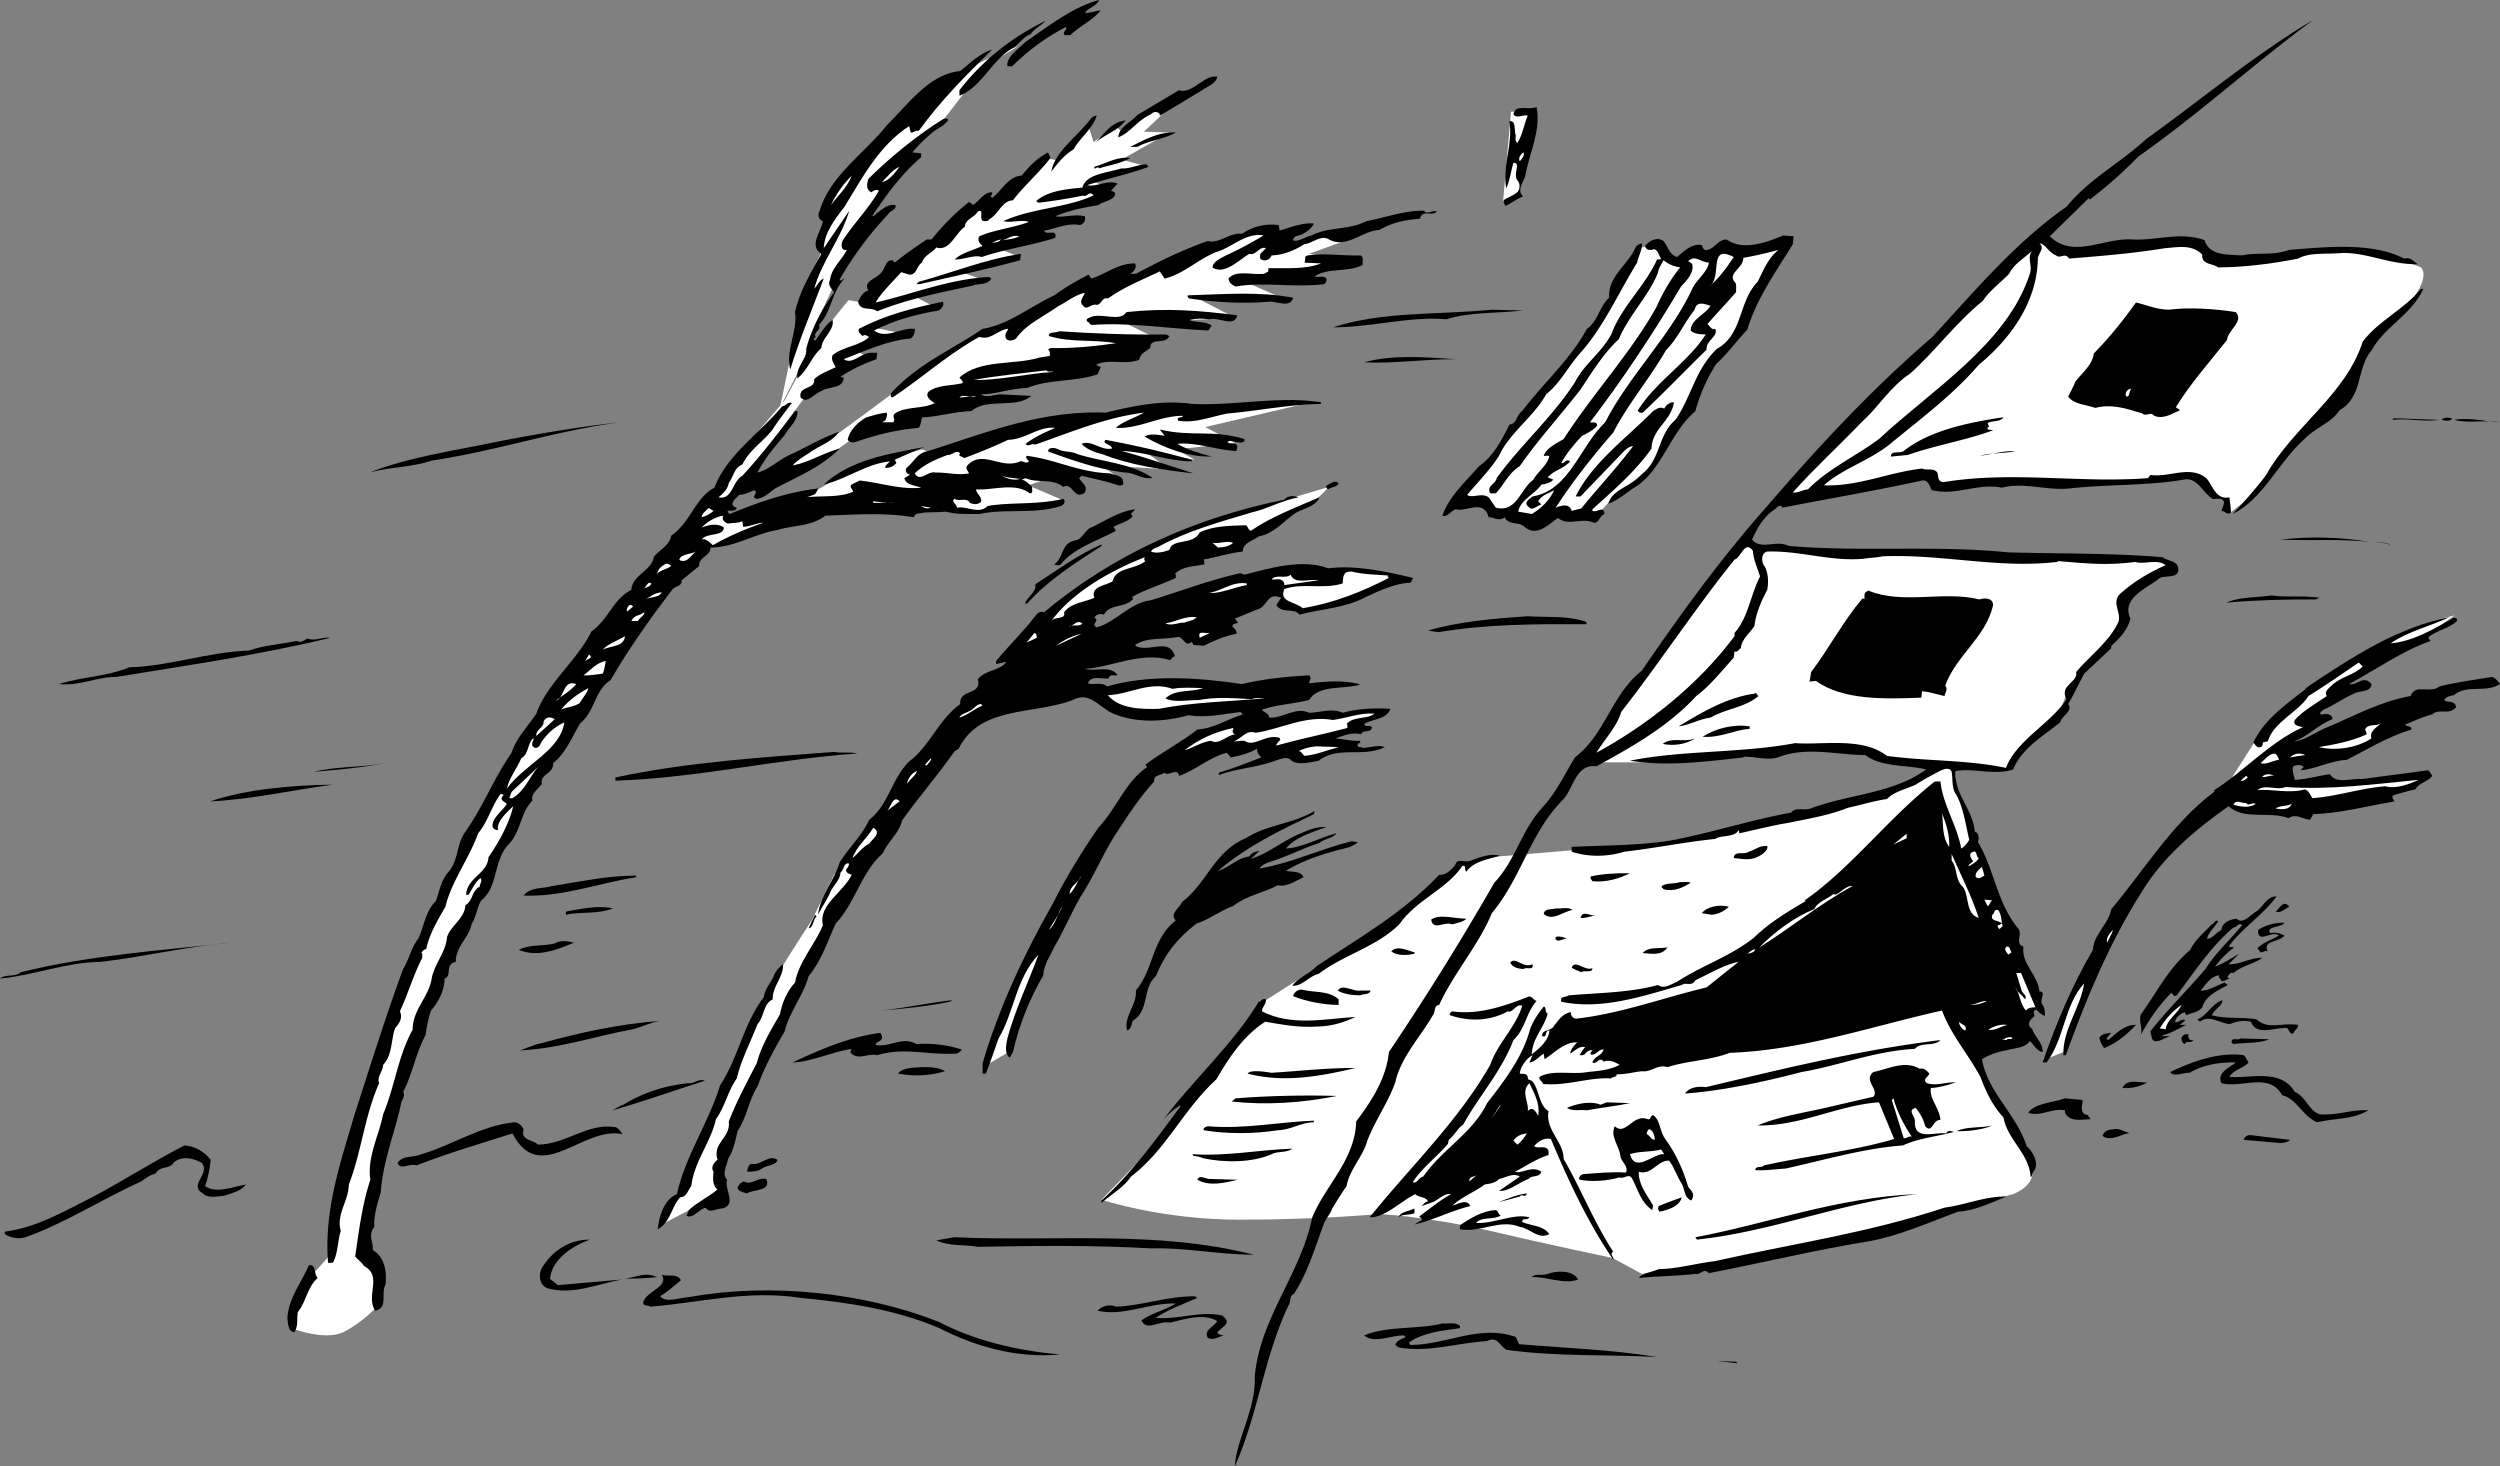
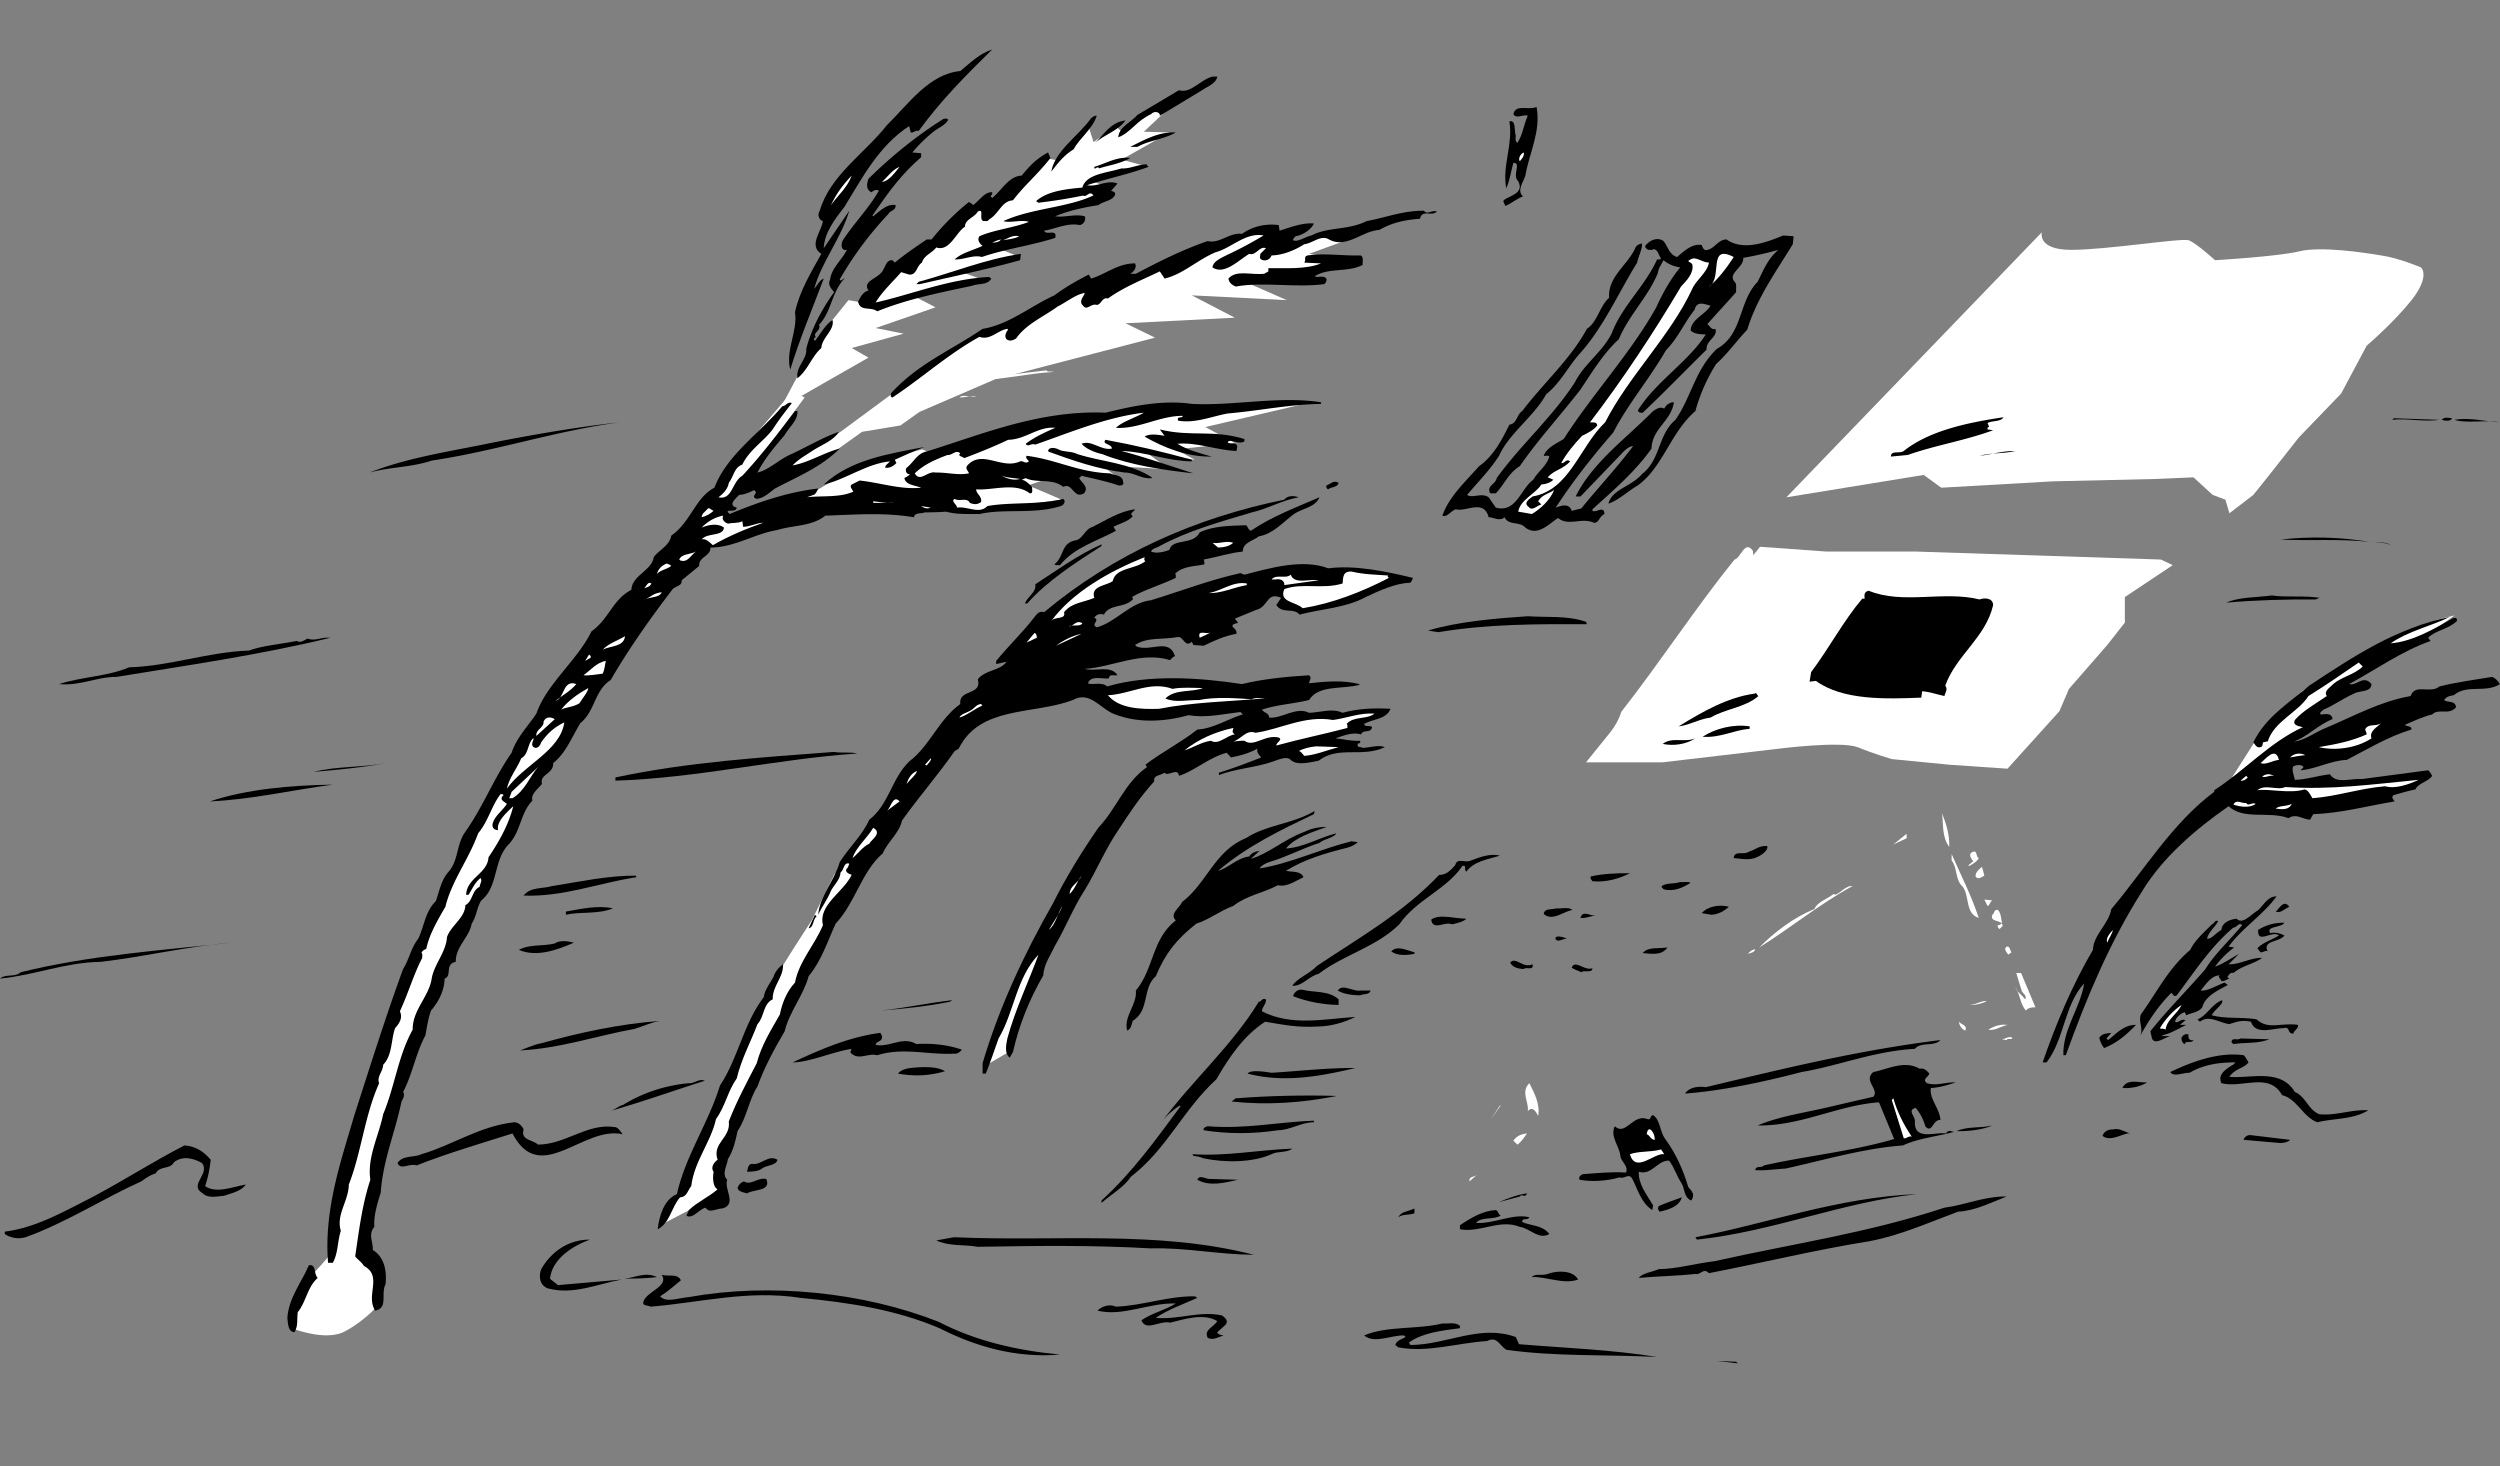
<svg xmlns="http://www.w3.org/2000/svg" width="313.199" height="183.699">
  <rect width="100%" height="100%" fill="#808080" stroke="none" />
  <path fill="#fff" d="M255.8 29.098s-.624 2.21 3.7 2.203c4.34.008 13.676-1.492 14.7-1.203.976.375 3.3 2.5 3.3 2.5s7.84-.457 10.5-1.098c2.676-.691 8.176.14 10.3.5 2.208.309 5 1.5 5 1.5s1.208.973-1.1 4c-2.36 2.973-5.7 5.8-5.7 5.8l-3.2 6-5.3 5.5-3.7 4.7-2 2.5-3 2.3-.5-1.702-1.6-.598-2.4-2.2-4.6.2-13 .3-14 .798L241 59.5l-17.2 2.8 32-33.202m51.7 48s-6.16 1.375-9 3.402c-2.824 1.973-10 6-10 6l-5.5 5.598-3.5 5.5L289.2 91l.6-2 3.2-2.5 2.2-2.2 9.5-5.202 2.8-2M272.2 70.8l-1.5-.702-30.7-1h-11.2l-8.3-.598-21.8 27h9.6l14.5-1.7s7.708-.991 9.9-.202c2.14.875 4.3 1.5 4.3 1.5l7.2.703 7.3.5 6.5-7.203 1.2-2.797 4.8-5.5L266.2 78v-3.2l6-4" />
-   <path fill="#fff" d="m247.7 106-1.2-3.902L245 98.8v-4.203l-3.5 1.902-4.5 2.3-12.5 3.2-10.8 2.598-7.5 1.203-9 .699-9.5.8-4.9 1s-7.292 6.509-11.1 8.798c-3.86 2.375-9.5 5.902-9.5 5.902l-4.4 2.8-13.3 17.798-6.5 6.703s7.508 2.508 17.3 2.5c9.876.008 17.4-.703 17.4-.703s5.476.21 13.5 2c7.976 1.875 15.8 3.5 15.8 3.5l3.7 2L224.2 157l18.3-4.7 9.7-2.702s3.14-1.125 2.3-3.5c-.824-2.29-7-13.297-7-13.297l.2-26.801m13.3 15.8-2.8 6-2.2 5 2.5-1 3.8-9.8-1.3-.2M166.5 61l-11.2 3.3s-8.624 2.34-11.3 4c-2.66 1.673.8 3.798.8 3.798l12.7-5.598 7.2-3.7 1.8-1.8m25.3-47h-2.5l-1 11.3 1.9-1 1.6-10.3m15.9 16.5-2.4.598S198.509 43.308 194 48.3c-4.492 5.008-6.5 8-6.5 8l-5.5 6.2 3.8.5 1.4 1.3 2.1.2 2.7.8 3-1.3 5 .598 2.8-3s3.876-2.457 4.9-4.5c.976-1.957 3.8-6 3.8-6l3.2-6.297 3.1-3.203 1.9-4 4.1-7.297-7.8 1.797-7 .402-1.3-2M127.5 5.8s-6.16 2.173-9.7 5.2c-3.46 2.973-9.6 9-9.6 9l-3.7 5.5-1.7 4.098.2 1.703-2 4.5L99.2 44l-1.5 7.098L101.3 44l.9-3.402 2.1-4.5 1.2-3L107.8 29l3.2-5.7 2.7-4 4.5-4.3 5-6.5 4.3-2.7" />
  <path fill="#fff" d="m148.3 11.8-7.8 4.7-.7-.7-2.8 2-.7-2.202-3.8 4.5-1.5-.297-7 6.297-1.3-.098-5.7 4.3-5.7 3.298L108.5 38l-2.2-.402-3.8 4.703-4.7 8.797L103.2 48l5.6-3.2-2.1-1.202 6.5-1.797-3.5-.703 7.5-2.598-2.9-1.5 8.7-2-2.5-.902 7-2-2.5-1L133.8 26l5.2-2.5-2.5-.902 7-1.797-3-.801 6-3.402-3.2-.098 5-4.7" />
  <path fill="#fff" d="m91 63.098 9.8-13.297L99.3 49l-6 7-4.5 6.5 2.2.598" />
  <path fill="#fff" d="m176.3 27.3-10.1 2-5.2 1.298-.7-1.297-2.8-.5-4.3 1.5-7.7 2.797-8.8 4.402-.4-1.902L126 41l-3.7 1-10.5 7.3-6.5 4.798L91.2 61.5l12.6-4.402 4.2-3 4.8-.797 2.4-1.703 9.5-4.098 20-5.2-3.7-1.8 13.7-.7-5.4-2.8 11.9.598-5.7-2.5 8.3-.598 5.7-1.902-5.5-.797 12.3-4.5M163.8 50.5l-20 1-5.6.8-8.2 1.2-13.7 3.098-.8-.297-8.2 2.199-7 4.098 4.9.902 15.3.3 2.2.298 2.6-.5 7.7-1-4.2-1.797 5-1.703 6.2.703-2-1.5 8.5.5-3-2.203 6.2 1-2.4-1.297 7.4-.801-3.7-2 12.8-3m-34.3 68.598s-2.824 4.71-3.7 6.902c-.792 2.14-2.5 7.598-2.5 7.598l3.4-2 2-7 1.8-4.797-1-.703M106.3 107.3l-1.8 2.298-2.8 5.703s-3.86 5.84-5.4 8.699c-1.46 2.809-8 18.3-8 18.3l-2.5 6.5-2.3 2.2-.8 2.5 7.1-3.7.5-3.702s5.708-14.79 9.7-22.5c4.008-7.625 8.7-16 8.7-16l-2.4-.297M63.7 96.098s-8.86 16.043-13.2 27c-4.324 11.043-8.3 27.703-8.3 27.703L41.5 157s-1.324 1.64-2.7 3c-1.292 1.309-2.5 6.3-2.5 6.3s4.376 1.84 6.9.5c2.476-1.327 4.1-3.202 4.1-3.202l.2-4.5-1.7-2.5s1.876-17.457 5.9-26A302.428 302.428 0 0 0 58.5 115l3.8-8.402 4-7.098-2.6-3.402" />
-   <path d="M137.7 0c-.325.773-1.325.973-1.802 1.598.575.078 1.278-.223 2-.297-1.023 1.273-2.523 1.875-3.8 3.097h-.7c-.425-.425.477-.722.102-1-2.426 1.278-4.527 2.778-6.7 4.903h-.6c-.126-1.227 1.374-2.125 2.198-3C131.375 3.273 134.375.875 137.7 0m152.1 2.5c-7.327 5.375-14.425 11.875-21.902 17.098A53.04 53.04 0 0 1 261.801 25l-.102-.2-4.898 4.798c2.875 2.875 6.773.175 10.297.402 3.078.176 6.078-1.027 9.101.098.574 1.976 2.875 1.777 4.7 1.902 1.777-.426 3.874.074 5.902-.7 4.472-.327 10.273-1.027 14.398 1.098.774-.222 1.074.278 1.7.7-3.524.078-6.426-1.524-9.598-1.399-1.727.176-3.926-.125-5.403.7-3.425.675-6.722 1.074-10 1.101-.722-.527-2.125-.324-2-1.602-1.324-1.324-3.023-.925-4.699-.8-4.125.675-8.023.976-12 1.3-.426-.824-1.125.075-1.601-.398-.922-.324-1.422-1.527-2.098-1.5.773.574-.227 1.273-.2 2-.124 5.273-3.327 9.875-7.402 13.2-3.222 3.773-7.425 6.874-11.199 10-2.625 2.073-5.824 2.976-8.199 5.1 4.273.173 8.074-1.624 12.3-2.1.575.273 1.473-.126 1.9.5.175.374-.024 1.175.8 1.198 8.676-1.425 17.273.176 25.598-.5l.3-.398c2.375.375 5.075-1.324 7.102.5.676.875 1.176 2.676 2.8 2.3.075.673.173 1.274.2 1.9-.527.476-.926-.427-1.2-.102.075-.524.376-.825.298-1.297-.325-.528-1.024-.227-1.399-.301-1.324-.824-1.926-2.824-3.699-2.402-4.527.777-9.727.578-14.3 1.101-2.825.274-5.727-.824-8.4-.101-3.124-.625-5.726 1.078-8.8.3-.227-.425-.426-1.324-1.2-1.199-5.827 1.274-11.726 2.274-17.5 3.399-.226-.524-.726-.024-.8.101-1.527.977-2.324 2.375-3 3.899 1.074 1.375 3.074-.024 4.598.8 9.277.778 18.277-.125 27.5.801 6.078.176 12.976.074 19.3.602.778.574 2.075.375 2 1.699-.222.973-1.625.574-2.3.898-1.524 1.278-4.922 2.477-3.7 5.102-.324 1.375-1.425 2.574-2.398 3.398v.301l-3.402 3.2c-.723 1.374-1.223 2.476-2 3.8.675.875-.825 1.477-1 2.301-2.223 1.773-4.825 3.273-5.899 5.898-2.324.778-5.023-.222-7.199.2-.227 2.875 2.176 4.777 2.398 7.601.477.074.575.774.403 1.301 2.074 3.473 2.375 7.676 5.097 10.898.477.778-.523 1.778.602 2.2-.324 2.078 1.773 3.476 2 5.601.973.074-.125 1.074.398 1.7.278.277.278.976.301 1.3-.125.176-.824-.426-1.101-.699-.524.074-.223.676-.2.8-.523.376-1.125 1.075-.3 1.598.277.977 1.375 1.778 1.3 2.903-.722-.125-1.125-.926-1.597-1.403-.625.977-2.028.875-3 1.2a8.324 8.324 0 0 0-3 1.101c.672 4.074 4.375 6.977 5.597 10.899.875.777 1.477 2.078 1 3-.324.277-.222.675-.5.902-.125-2.926-2.925-4.727-3.398-7.5-1.426-1.527-2.227-3.324-2.902-5.102-1.524-2.824-3.723-5.324-4.797-8.3-8.828 1.976-17.426 4.976-26.602 5.3-2.523.977-5.324.977-7.8 1.801-1.223-.426-2.024.676-3.2.5-1.426.176-1.824.375-3.199.399.176.375-.625.277-.8.601v-.101c-2.727-.125-5.427.976-8.4.703-.027-.328-.624-.528-.402-.903 1.676-.925 4.075-.222 6-.597 1.278-.125 2.778-.227 4-.903-.722-.425-1.425-.722-2.199-.3l.2-.098c-.524-.727-.926.473-1.399.098.273-.825 1.074-.723 1.398-1.598-.625-.125-.925.773-1.597.598-.125-.223.074-.325.199-.5-.324-.125-.727.175-.902.402-.223.273-.524.176-.7.2.176-.325.375-.727.7-1-.723-.227-1.325.476-1.899.8.074-.527.477-1.027.899-1.402-1.524-.125-2.825 1.277-4.098 2.101l-.102-.699c-.625.375-1.125 1.074-1.8 1.098l.402-.899c-.625.274-1.527 1.375-1.602 2.301.176.074.977-.125 1 .5-.023.375.477.273.602.5.875 1.074.773 2.973 2 3.7-.426 2.374 1.875 3.773 1.898 6 2.176 3.773 3.778 7.874 6.2 11.6-.524.376.175.673 0 1-3.223-4.726-5.625-9.925-7.797-15.1-.828-.227-1.727.374-2.102.898.477.375 1.574-.223 1.801.601v.5c-1.527.477-2.824 1.375-4.2 2.102.876.273 2.173-.828 3.298 0-.223.773-1.223.375-1.598.898-1.324.477-2.426 1.574-3.7 1.5l2.598-1.8c-.824-.524-1.824.175-2.597.3-.528.574-1.227.574-1.801.7-1.324.976-2.926 1.574-4 2.601.473-.027 1.773-.926 2.2.098-2.427.578-4.626 1.777-7 2.3l1-.597-.4-.403c1.274-.925 2.575-2.023 4-2.8-.925-.125-1.527.675-2.3 1l-1.402.5c-.024.078.375-.524.8-.598-.324-.625-1.125-.426-1.597-.902-1.926.976-3.828 2.976-5.703 2.902 5.078-6.324 11.078-12.027 15.101-19.102.875-2.625 3.274-4.824 4-7.398-.726-.324-1.226.973-1.8.7-2.325 1.273-4.926 1.273-7.2.5-.226-.227.074-.325.2-.5 3.277.476 6.476-.626 9.5-1.802.476-.222.675.375 1.101.5-1.324 1.477-1.426 3.575-2.902 4.903-1.524 3.972-4.223 6.875-6.297 10.597-.625.375-1.125 1.375-1.801 1.903l-.102.5c-1.324 1.574-3.425 3.172-4.398 4.797.473.277.773-.625 1.3-.7 2.473-3.523 6.173-5.425 8-9.199 2.274-2.926 4.473-5.824 5.4-9.3.374-1.024 1.073-2.024 1.698-2.801.375.078.075.675.5.902-.523 1.875-1.925 3.074-2 5.098.778-.625 2.176-1.723 2.2-3-.625-.024-.223.976-.899.703-.023-.926 1.074-.528 1.5-1.301.574-.727 1.074-1.527 2.102-1.7-.028.575.375.876.797.798 5.476-.625 10.875-2.625 16.203-3.899l4-3.199c-1.828.375-3.625 1.473-5.403 2.3-.523.876-1.125.173-1.699.598-4.824 1.375-10.023 3.176-15.101 2.102-.223-.727.578-.527.902-.8 3.773-.325 7.676-.325 11.2-1.302.773.575 1.675-.125 2.398-.398 3.078-2.027 6.578-3.125 9.601-5.5 1.977-1.926 4.176-3.227 6.5-4.602l-.101-.097c5.976-4.227 10.277-10.125 16.3-14.903h.7c.277 2.875 2.078 5.477 2.601 8.403.274-.125.774-.625 1-1.102-.426-1.824-.726-4.023-1.601-5.601-.625-.825-.422-1.922-.598-2.899-.227-.625-.926-.324-1.3-.199-1.126.574-2.227 1.176-3.2 1.8-1.227.575-2.727.876-3.602 1.798-1.824.277-3.324.777-4.898 1.101-2.426.977-5.027 1.375-7.5 1.899-1.824.277-4.125.875-6.102 1.3-.023-.125-.023-.324-.097-.398-.528.973-2.125.574-2.903 1.098-3.722.375-7.625 1.175-11.398 1.601-2.125.676-4.625.676-6.602 0v-.601c4.176-.223 9.176-.125 13.403-1 4.574-.922 9.273-2.422 14.097-3.297.477-.727 1.575-.227 2.403-.5 4.773-1.828 10.273-1.828 14.5-4.903-2.426-.625-5.528-.222-7.602-1.8-3.625-.024-7.426-1.125-11 .3-1.426.375-2.824-.125-4.199-.097l-.102.097c-4.523.477-9.425 1.176-14.199.403 6.477-1.328 13.977-.926 20.7-2.203 3.374.277 8.374-.825 11.5 1.601 4.976.676 10.074.477 14.902 1.5 1.375-3.523 5.574-5.523 7.597-8.601-.324-.524-.324-1.223.2-1.7.375-.523 1.175-.925 1-1.699 1.777-2.125 4.175-3.824 5.3-6.3.375-1.126-.824-2.325.102-3.399 1.773-1.625 3.676-2.727 5.8-3.7-1.027-.827-2.827-.027-3.8-.402-3.527.477-6.227.176-9.602-.097l-.199.097c-7.324.875-14.426-1.023-21.898-.699-.727.176-1.625.176-2.301.301-4.227.375-7.926-1.027-12.102-.902-.722.175-.722 1.078-.5 1.601.676.875.676 2.274.5 3.2-.625 1.175-1.425 2.874-1.597 4.5-.528.874-1.625 1.675-1.703 2.8-.325.176-.422.574-.797.399l-.102.8c-1.523 1.676-3.023 3.575-4.699 4.801-3.426 3.774-8.227 6.477-12.5 8.801-2.527-.324-2.824 2.574-4.102 4.098-4.222 4.175-5.222 9.777-9 14.3-1.625 3.977-4.824 7.575-6.597 11.5-.727.075-.426.875-.801 1.301-1.527 2.676-4.027 5.274-4.7 8.399-.925 2.578-2.527 4.777-3.5 7.3-.527 1.977-2.226 3.575-2.6 5.7-.626.875-1.227 1.875-1.802 2.8-.222.676-.722 1.176-1 1.801-1.125 2.977-2.023 6.176-3.8 8.899-.625.277-.325.976-.7 1.5-3.023 6.375-3.824 13.675-6.699 20.101.176-3.324 2.676-7.226 2.5-11.3.676-7.325 5.774-12.825 7.2-19.899 1.675-4.027 5.374-7.227 5.5-12 1.976-2.625 3.777-5.426 4.101-8.7a346.833 346.833 0 0 0 13.2-21.202c2.675-2.825 3.374-6.524 6-9.399 1.773-1.926 2.773-4.125 4.1-6.3 3.973-3.126 4.473-7.723 8.4-10.899 4.874-7.125 9.874-14.027 15.698-20.602 6.477-7.523 13.075-14.625 20.7-21.199 5.375-5.824 10.375-11.824 16.8-16.3 2.875-3.524 6.676-5.426 10-8.5 6.875-4.926 13.676-10.626 20.903-14.899M131 2.598c-.527.578-1.527 1.078-1.902 1.703-.825.273-1.325 1.074-2 1.597-2.922 1.575-3.922 4.875-6.899 6.102v-.7c2.977-3.827 6.574-6.624 10.801-8.702" />
  <path d="M124.3 6.2c-3.327 3.273-6.425 6.374-9.202 10.198-.422-.125-.625.278-1 .2l-.2-.797c-3.824 2.472-5.925 6.574-8.097 10.097-1.227 1.575-2.528 3.278-2.602 5.2l3.2-4.7c-1.024 3.477-3.524 6.477-4.399 9.801.375-.426.676-1.125 1.2-1.3-1.427 3.777-3.024 7.574-4.2 11.402-.625-2.426.973-4.828.598-7.203.578-2.625 1.976-4.922 3.3-7.297-1.625-1.028-.023-2.727.2-4.102-.524-.125-.723-.824-.399-1.3 1.274-4.426 5.676-7.223 8.399-10.7 2.675-2.625 5.277-6.426 9.203-6.8 1.375-1.126 2.472-2.223 4-2.7M152.5 9.598c-.125.875-1.324 1.277-1.902 1.703L145.3 14.5c.074-.527-.828-.625-1.102-.2-1.625.673-2.625 2.376-4.101 2.9.078-1.325 1.675-1.927 2.402-2.802l5.2-3.097c1.476.472 2.675-1.328 4.198-1.703h.602m40.001 3.8c.574 3.075-.926 5.778-1.402 8.602-.223.773-1.125 1.875-.297 2.598-.926.375-1.426.875-2.203 1.203-.125-.328-.422-.625-.098-.801.773-.527 2.473-.824 1.7-2.3-.825-.727.476-2.325-.602-2.302-.325 1.075-.422 2.176-.899 3.2-.523-2.922.875-5.422.399-8.399.875-.226.578 1.274.8 1.801-.023.273-.125.676.2.898.675-1.023.777-2.222 1.3-3.398-.625-.227-1.425.473-1.8-.2.277-1.327 1.875-.425 2.902-.902M137.398 14.5c-.523 1.676-2.125 2.773-2.898 4.2-1.227.773-1.926 1.675-2.8 2.8.476-2.625 3.374-4.426 5-6.7.175-.124.374-.327.698-.3" />
  <path d="M118.8 15c-.425.773-1.425 1.074-2.1 1.7a18.29 18.29 0 0 0-2.4 2.398l1.098.101v.5c-2.625 2.274-4.222 4.574-6.097 7.301l.097.098c.778-.625 1.778-1.625 2.801-1.399.074.676-.726.676-.898 1.102A43.996 43.996 0 0 0 105.199 35c.176.375.375-.125.602-.102-1.625 1.676-1.625 4.176-3.203 5.801.375.676-.825.977-.399 1.5-.125.176-.324.176-.199.399l.098.101c.676-.824 1.277-2.023 2.203-2.601.273 1.277-1.328 2.175-1.402 3.5-1.223 1.078-1.625 2.675-3 3.8-.223-1.523 1.277-2.425 1.101-3.699.676-2.523 1.875-4.824 3.5-7.101-.426-.524-.824-.922-.5-1.598.176-1.426 1.473-2.426 2.098-3.7-.824.173-.723-.827-.5-1.202 1.375-2.125 3.277-4.024 4.5-6.2-.223-.222-.723-.023-.899.2-.726-.325-.625-1.024-.398-1.7 2.875-2.824 6.074-5.425 9.398-7.5.176-.023.375-.125.602.102m22.199.098c-1.027 1.375-2.727 1.777-3.902 2.902 1.175-1.125 2.078-2.727 3.902-2.902m6.3 1.5c-1.527.875-3.327.976-4.8 1.8h-.902c1.675-.824 3.578-1.925 5.703-1.8M131.598 19.8c-1.625 2.075-3.223 3.376-4.7 5.298-1.425.078-1.722 1.675-3 2.402-.125.273-.425.176-.699.2-.625-.227.176-1.626-.699-1.2-.426.773-1.625.973-1.602 1.898-1.125.676-1.925 3.176-3.597 2.602-.625.773-1.528.973-1.801 1.898-.727.477-.625 1.575-1.602 1.5l-1-.3c-1.023 1.175-2.425 2.476-3.199 3.8 4.574-1.023 9.074-2.925 14.2-3.199l.3.2c-.523.874-1.625.574-2.398.902-4.125.875-8.125 1.672-11.903 3.199-.824-.625-2.125.074-2.398-1.2.273-.527.574-1.226 1.3-1.402-.827-1.324 1.376-1.425 1.9-2.699.273-.426.374-1.125 1.1-1.101l.298.3c1.375-1.125 2.578-1.925 4-2.898h.601c1.477-1.824 2.977-3.324 4.7-4.7.175.173.374.173.5.4.777-.524 1.476-1.727 2.402-1.602.074.175-.125.375-.203.5l.203.203c1.273-1.028 2.074-2.727 3.699-2.801 1.074-1.324 1.875-2.125 3.3-2.902l.298.703" />
  <path fill="#fff" d="M190.398 20.2c-.222-.325.075-.927.5-1.102.075.476-.222.777-.5 1.101" />
  <path d="M141.598 19.8c-1.422.774-2.625.876-3.899 1.298-.226-.422-.625.375-.601-.2 1.476-.425 2.875-1.324 4.5-1.097m2.102.797c-.024.175.073.175.198.3-2.625.977-5.222 1.477-7.699 2.301 1.176.274 2.574-.726 3.801-.199l-.8.898c.073.075.573.075.5.5-.325.778-1.427.778-2.102 1.301-1.723.274-3.723.676-5.399 1.399 1.176.175 2.477-.325 3.7 0 .175.476-.126.976-.598 1.101-1.625-.324-3.028.477-4.5.7.273.675 1.672-.325 1.398.902-3.023.972-6.226 1.375-9.199 2.398-1.027-.324-2.324.375-3.402.301.875-.824 2.277-1.125 3.5-1.7-.325-.226-.723-.726-.399-1.202 1.875-.825 4.176-1.024 6.2-1.797-.926-.328-2.325.172-3.2-.102 3.574-1.625 7.774-1.625 11.301-3.199-.527-.727-.824.273-1.3 0a67.732 67.732 0 0 1-5.602.898l-.297-.199c1.472-1.324 3.972-1.523 5.797-1.699.476-1.727 3.078-1.824 4.902-2.402 1.074.078 2.074-.524 3.2-.5" />
  <path fill="#fff" d="M112.7 20.898c-.626.778-1.325 1.778-2.2 1.903.773-.727 1.273-1.528 2.2-1.903m-8.602 4.802c.675-1.427 1.476-2.524 2.601-3.7-.523 1.473-1.726 2.473-2.601 3.7" />
  <path d="M180 26.5c-.625.676-1.824-.324-2.102.898-2.023.176-3.425.477-5.097 1.403-2.227.172-4.125 2.375-6.301 1.199-1.027-.625-2.027.473-3.102.598-1.222.777-2.722 1.375-4.097 1.402-.227.574-.828.773-1.301.5-.227-.125-.125-.426-.102-.7l.7-.702c-.825-.325-1.223.976-2.098.703-1.426.875-3.125 2.672-4.602 1.699.075-.727.977-1.125 1.7-1.5a48.432 48.432 0 0 0 4.703-2.5c-2.227-.426-4.028 1.574-6 2.098-2.328.976-4.125 2.777-6.403 3.3l-.597-.898c-2.227 1.074-4.528 1.973-6.5 3.398-.727-.222-.828.778-1.403.801-.722-.226-1.222.774-1.699.102-.625-.528.074-1.125.2-1.602-1.126.176-2.325 1.176-3.399 1.7-1.727 1.277-3.926 2.175-5.2 4-.425.277-.827.374-1.202.101-.325-.426-.024-.926.203-1.2l-.102-.1c-1.226.175-2.125 1.476-3.5 1-3.926 2.175-7.226 5.175-10.898 7.6-.125-.027-.125-.124-.203-.1v-.4c3.375-3.726 7.578-5.425 11.5-8.1 3.277-.524 5.976-2.825 9-4.2 1.375-1.027 2.777-1.824 4.3-2.602l.301.5c1.774-.523 3.375-1.925 5.5-1.898.274.574-.226 1.074-.601 1.3h.703c2.875-1.527 5.875-3.027 9-4.1 1.472.374 2.773-1.126 4.297-.9 1.277-.925 2.976-1.327 4.601-1.1l.102.698c1.375-.425 2.875-1.023 4.297-.898-.325.773-1.422 1.473-2.297 1.598-.125.175-.328.277-.301.5.574.277 1.473-.422 2.3-.598 2.173-1.125 4.575-.625 6.9-1.8 2.374-.427 4.573-1.325 7.198-1.302.375.575.977-.125 1.602.102m44.598 4.098c-2.125 3.476-4.524 6.777-5.7 10.703-1.324 1.375-2.425 2.972-3.898 4.297a21.646 21.646 0 0 0-2.602 5.902c-3.125 2.676-4.023 6.973-7.199 9.3-1.324.774-2.426 1.876-3.699 2.298.473-1.825 2.875-2.125 4.2-3.7 2.374-1.824 1.976-4.925 4.198-6.8 1.977-2.825 2.477-6.325 5.2-8.899 3.277-1.824 2.675-5.926 5.101-8.398.676-1.328 1.274-2.926 2.602-4a43.82 43.82 0 0 1-4.403 1c.075 1.273-2.125 1.972-1 3.097.176.278.075.778.102 1.2-1.125 1.277-2.426 2.675-3.602 4 .278.175.477.777 1 .601.375.977-1.222 1.477-1.097 2.602-2.625 2.574-5.528 5.574-8 7.898-.328.074-.625-.125-.602-.3 2.274-3.626 6.274-6.024 8.5-9.5-.625-.024-1.426-.024-1.898-.5.074-1.426 1.773-1.926 2.5-3.098-.828-.227-1.727-.625-2 .5-1.328 1.672-2.028 3.472-3.602 5.097-2.125 3.676-4.726 6.676-6.601 10.301-2.422 2.774-5.125 6.176-7.2 9.399.375-.125 1.676-.723 2 .402l1.2-.3c1.976-2.427 4.476-5.126 6.5-7.802-.524-.023-1.125.575-1.5 1L198 62.2h-.602c2.075-4.226 6.375-7.324 9.7-10.699.375-.227.875-.625 1.402-.3.176-.427.676-.825 1.2-.802-.325 2.375-2.727 3.278-2.802 5.801-2.023 2.875-4.824 5.274-7.398 7.602V64c.473.273 1.473-.727 1.5.398-.727.375-.625 1.075-1.3 1.102-1.524-.727-3.227.473-4.5-.602-1.126.676-2.524 2.375-4.102 1.2-.723-.825-2.125-.223-2.598-1.297-.625.574-1.426-.028-2 0-.625-2.328-2.824-.625-4.102-1-.625.172-1.125 1.074-1.699.797.875-2.422 2.774-4.125 4.602-6.2 1.773-1.222 2.875-3.324 3.797-5.199.976-.125.875-1.226 1.601-1.699 2.676-3.527 6.074-6.527 8.102-10.3 1.375-.927 1.574-2.825 2.797-3.9-.223-2.624 2.375-4.124 3.3-6.3.176-.324.477-.426.801-.5.074.676-.426 1.574-.601 2.398-2.325 3.778-4.223 8.075-7.098 11.301-1.527 1.676-2.426 3.676-4.3 5.2-1.524 2.777-4.626 4.874-5.9 7.699-1.124 1.777-2.726 3.375-4 4.902.673.473 1.774-.324 2.7.3l.898 1.298c2.575.675 3.075-2.325 4.7-3.5.476-.922 1.675-1.723 2-2.899-.223-.226-.524-.023-.7-.101.375-1.024 1.575-1.524 2.5-2.098 3.676-5.727 8.375-10.727 11.602-16.5.773-1.727 1.773-3.527 3-5-.824-.125-1.527-.426-2.102-.902-.222.476-.625.976-.699 1.601-1.226 2.977-3.625 5.274-4.898 8.301-2.028 1.875-3.426 4.273-4.801 6.3-2.527 3.274-5.227 6.173-7.602 9.598-1.425.875-1.925 2.278-3 3.403h-.699c-.523-.926.676-1.125.801-1.903 2.973-4.125 6.973-7.625 9.8-12 1.173-2.324 3.376-3.722 4.598-6.097 1.278-3.426 4.176-5.926 5.7-9.301.078-.027.277.074.5-.102-.325-.425-.325-1.023-.899-1.199-.226.176-.523.074-.699.102-.227-.125-.625-.426-.2-.703.473-.524 1.376-.922 2.098-.399.575.676.676 1.676 1.7 2 .875-.726 1.875-1.726 3.101-1.5.074.274.274.774.7.602.874-.125 1.374-1.328 2.402-1.301 2.074 1.473 4.972.375 7.097-.5l1.301.098-.101 1" />
  <path fill="#fff" d="M127.7 29.598c-.727.375-1.427.375-2.102.5.578-.125 1.175-.723 2.101-.5m-2.301.402c-.222.375-.722.375-1.097.398.273-.125.672-.324 1.097-.398M254.3 34.3c-2.827 8.774-12.226 14.473-18.902 20.7-2.925 2.176-6.324 3.676-8.898 6.3-.727.075-1.227.473-1.902.4 2.578-2.927 5.875-5.927 8.703-8.9 1.972-1.726 3.472-4.327 6-6 3.074-2.726 5.773-6.425 9.097-9.1.875-1.325 2.278-2.325 3.301-3.4.574-1.226 1.875-1.925 2.899-2.902-.723.875.078 1.875-.297 2.903" />
  <path d="M127.8 32.598c-4.226 1.175-8.624 2.078-12.6 3h-.4l.298-.297c4.175-1.125 8.277-2.828 12.8-3.5l-.097.797" />
  <path fill="#fff" d="M217.2 32.2c-.825 1.273-1.927 2.773-3.102 3.698 1.777-1.023-.223-5.425 3.101-3.699" />
  <path d="M170.5 32c.375.273.176.773.2 1.2-1.927.976-4.126.273-6 1.398.374.277 1.273-.223 1.5.402-.024.273-.126.473-.302.598-3.722.476-7.625-.325-11.097.3-.528-.222-.828-.523-.903-1 .977-1.125 2.778-.425 4.5-.597.075-.125.278-.125.5-.301v-.402c2.176-.024 4.676.175 6.602-.598l-2.102-.102c.278-.425-.125-.722.403-.898 2.074-.324 4.472.074 6.699 0" />
  <path fill="#fff" d="M214.098 32.898c-.223 1.278-1.625 2.176-2.098 3.301-2.727 5.875-7.926 10.875-10.902 16.7-3.223 3.074-4.422 8.476-9.098 9.3-.324.274-1.227.774-.5 1.301.473.574.973-.125 1.598-.3l-.399-.4c.477-.827 1.274-.925 2-1.402-.523 1.278-1.726 2.375-2.8 3l-1.7-.3c.274-1.524 2.176-2.223 2.899-3.399.476-.023 1.175-.226 1.5-.601l-.7-.297c.778-.926 1.977-1.028 2.801-2-.523-.426-.726.375-1.101.199.578-1.125 1.675-2.426 2.601-3.402.676-.325 1.477-.723 1.899-1.297-.024-.528-.625-.328-.899-.403 4.074-5.324 7.977-11.222 11.399-17 .675-.722 1.675-1.722 1.402-2.8-.227-.325-.824-.325-.2-.598.673-.426 1.376.375 2.298.398" />
-   <path d="M303.598 36.2c-1.524 3.273-4.825 4.675-6.5 7.698-1.922 2.278-1.024 5.778-4 7.5-1.125 1.676-2.922 2.075-4.399 3.602-3.324 2.973-5.125 7.473-9 9.398 1.074-1.125 2.977-3.222 4.2-4.898 3.374-6.027 9.976-10.027 12.101-16.7 1.973-2.624 5.176-4.027 7.3-6.6h.298M162 37.3c-.324 1.376-2.227.376-3 .5-3.227.274-6.824.075-10-.402-.227-.125-.227-.222-.2-.398 4.376-.125 8.876-.527 13.2.3m-43.902.5c.277.376-.125.876-.5 1.098-2.922.477-5.625 1.278-8.098 2.5 1.473 1.176 3.375-.425 5.098-.199.078.375-.125.977-.5 1.2-3.024.277-5.723 1.574-8.399 2.601 1.176.773 2.176-.926 3.602-.8h.597l-.097.8c-1.625.574-3.125 1.273-4.5 2.2.074.073.273.073.398.1-.023 1.473-2.023 1.075-2.8 1.7-.926.273-1.723 1.676-2.598.8-.328-1.527 1.875-.925 1.699-2.3.773-.727 1.773-1.027 2.7-1.5-.227-.426-.626-.926-.4-1.5 1.376-1.125 3.376-1.125 4.598-2.3-.222-.024-.523-.427-.8-.102-.325-.223-.625-.524-.5-.899 3.277-1.726 6.777-2.625 10.5-3.398M271.7 38.8c2.573-.327 5.675-.124 8.398.298 1.078 1.175-1.024 2.277-1.098 3.5-2.125 2.675-4.527 5.375-6.402 8.402.078.176.375.176.5.398-.922.375-2.024 1.176-3.2.7-.523-.625-1.023.175-1.5-.297-2.023-.625-3.824-1.227-5.898-.703-1.227-.422-2.625-.422-3.402-1.399.277-.625.675-1.226.902-1.898.875-1.125 2.176-2.125 2.3-3.5 1.973-2.028 3.673-4.125 5.298-6.403 1.277.278 2.476.875 4.101.903M155 39.5c-.324 1.574-2.324.176-3.5.5-.926-.125-1.625-.125-2.5.098.773.375 1.973.078 2.8.703-.226.172-.226.574-.5.597-4.827-.222-9.726-1.023-14.402-.699-.425.074-.425-.426-.699-.398-.226-.426.176-.426.5-.602 1.375-.523 3.676.676 4.399-.601 4.875-.524 9.078-.223 13.902.402m35.8-.602c-3.327.375-6.726.176-9.6 1.102-4.524-.426-9.825 1.074-14.2 1 6.375-2.027 12.973-1.527 19.898-2.2l3.903.098m-44.703 3 .402.2c-.527 1.175-2.426.078-2.402 1.5-.625.476-1.223.675-1.399 1.5-2.023.675-3.726-.223-5.398.601l.597.301-.398.898c-2.824.977-6.125.575-8.8 1.7-2.227.078-3.825.777-5.802.8.575.477 1.575.075 2.403 0l3.898.2c-1.926 1.675-5.523.175-7.5 1.902-2.226.074-3.926.676-6.199.8-.125.473-.125.973-.402 1.298-3.024.277-5.325.875-8 1.8-.422.075-.723-.023-.899-.3.176-1.125 1.274-2.223 2.301-2.797.773-.227 1.676-.528 2.598-.602.078.274-.024.676-.2 1l-.398.2h1.398c.375-.325-.222-.723.2-1.098 1.375-.926 3.476-.528 5-1.301-.524-.324-1.223-.824-.797-1.402 1.172-.922 2.773-.723 4.297-1.098.078-.324-.325-.527-.399-.7 2.574-2.327 6.875-1.527 10-2.5l1.301-.202c.074-.223.074-.625-.2-.797l.298-.203c2.675.078 5.675-.223 8.203-.598-2.926-.527-5.426-.027-8.403-.902-.023-.625.875-.325 1.301-.598 4.074.273 8.977.473 13.399.398m36.3 3.102c-3.925-.027-7.722.574-11.5.398 3.575-1.023 7.875-.625 11.5-.398" />
  <path fill="#fff" d="M132 46.598c-3.324.175-6.727 1.078-10 1 2.773-.524 6.074-.825 9.098-1.2.175.278.578.075.902.2M267 48.7c-.324.374-.125.976-.602 1-.324-.427.176-1.024.602-1m-144.7.898c-.624.078-1.624.175-2.1.203.476-.528 1.476.172 2.1-.203" />
  <path d="M165.5 50.398v.2c-4.125.078-7.824.875-11.7 1.203-2.027.375-4.124 1.273-6.202.898-.223-.625.476-.226.601-.601-2.926-.024-5.523 1.675-8.398 1.5.875-.825 2.375-1.223 3.5-1.899-4.727.574-9.227 2.477-13.602 4-.523-.226-.926.375-1.199-.101 1.074-.825 2.375-1.422 3.7-2-2.126-.223-3.727 1.476-5.9 1.5-1.827.875-3.624 1.578-5.5 2.3-.226-.222-.726-.222-.6-.5l.1-.097c-.527-.528-1.027.273-1.6.199-1.524.574-2.927 1.176-4.102 2.3.675 1.173 1.578-.327 2.601-.1 1.574-.024 2.774.374 4.2.1-.126-.327-.524-.624-.2-1 1.875-2.027 4.274.575 6.602-.5.375-.124.672.376 1.097 0-.125-.226-.425-.327-.3-.702 3.777.476 6.476 2.078 10.5 2.203.476.273 1.578.172 1.601 1.097.176.375-.324.477-.601.403-1.524-.528-3.125-.828-4.598-1.203l-.3.3c.273.575 1.273 1.075.6 1.903-1.327.773-1.425-1.426-2.6-.801-1.325-1.125-3.325-.426-4.7-1.102l-.5.2c.473.078.875.476 1.3.902-.027.273.173.875-.3.8-1.824-1.425-4.727-.327-6.7-.5-.027.575.774.876.598 1.598-.523.375-.925.278-1.398.102-.324-.727-1.324-.125-1.902-.5-.524.273.277.676.3 1.098 1.278-.223 2.778.875 3.801-.2 2.875-.523 6.477-.125 9.5-.898.375.273.074.773-.3.898-3.426 1.075-7.024.278-10.2 1-1.625-.023-2.726.075-4.199-.3-.824.078-1.824.078-2.7.101-.327.176-1.226-.023-1.3.602-3.727-.625-7.324-.328-11.102-.203-1.722 1.375-4.023 1.175-6 1.8-2.925.477-5.324 2.176-8.398 2.2.074 1.078-1.527 1.175-1.402 2.3l-2.2 1.801c.075.774-.824.676-1.199 1.2-2.726 3.574-5.426 7.374-7.699 11.3-2.027 1.274-1.926 3.875-3.8 5.399-1.024 1.675-1.825 3.777-3.4 5 .075 1.375-1.726 1.375-1.402 2.601-.523.676-1.425 1.274-1.199 2.102-1.523 1.574-1.426 3.773-2.898 5.398-2.028 1.977-1.328 5.375-3.5 7.102-.528.773-.625 2.074-1.203 2.898-.325 1.774-2.024 2.875-2 4.801-1.422.273-.422 1.773-1.399 2.098-.023 1.578-.824 2.976-1.699 4-.324.875-.527 2.078-.7 3.101-1.226 2.274-1.624 4.875-2.8 7.102.273.375-.027.875-.2 1.199-.827 3.973-2.327 7.375-2.6 11.398-.325 1.075-.927 2.875-.802 4.301-.824.977-.125 1.875-.199 2.899 1.477.875 1.774 2.675 1.602 4.3-.625 1.176.375 2.977-1.301 3.301-1.227-1.926.973-4.324-1.402-5.601-.325-.524-.825-.825-1.098-1.2.473-3.222.875-6.523 1.898-9.597-.425-2.828 1.075-5.528 1.602-8.203 1.473-3.524 1.875-7.325 3.7-10.598-.024-2.527 2.073-4.125 2.398-6.5.375-1.824 1.777-3.227 1.902-5.102.473-1.425 2.273-2.425 2.3-4 .973-.523.774-1.824 1.798-2.3-.024-.325.375-.723.101-1.098-.726.574-1.023 1.375-1.5 2.098h-.3c.074-2.125 2.675-2.625 2.8-4.7 1.375-2.023 2.574-4.222 3.102-6.398-.926.875-2.125 1.973-1.903 3-.523-.027-.722-.324-.699-.7.176-1.027 1.274-1.726 1.801-2.6-.426-.325-.926-.524-.5-1l.098-.102a.43.43 0 0 0-.399-.098c-1.125 1.473-1.523 3.375-2.8 4.898-1.126 3.176-3.325 5.977-4.098 9.2-1.028 1.777-2.028 3.476-2.403 5.3-.324.075-.523.278-.597.5.172.075.074.375.098.602-1.125 2.176-1.723 4.375-2.801 6.7.375.773-.024 1.476-.598 2.1-.527 1.473-.324 3.376-1.5 4.598-.027.875-.824 1.477-.5 2.301-1.824 4.074-2.226 8.676-3.8 12.7-.024 2.074-1.626 3.777-1 5.8-.426 1.274-.325 2.774-1 4h-.602c-.524-6.625 1.578-12.625 3.3-18.5 1.977-6.125 3.876-12.226 6.102-18.3.774-1.223.973-2.626 1.899-3.801.777-1.625.875-3.422 2.199-4.7.476-1.324.676-2.722 1.703-3.8 1.172-1.524.875-3.325 2-4.899 2.273-3.226 3.574-6.726 5.797-9.898.578-1.828 1.976-3.227 3.101-4.903 1.274-3.722 5.176-6.722 6.899-10.3 2.176-1.524 2.676-4.024 5-5.2.078-1.824 2.578-2.425 2.8-4.097.676-.926 1.977-1.426 2.2-2.703 2.476-1.723 2.976-4.723 5.402-6 1.574-4.125 5.676-6.825 8.5-10.2.473-.023.676-.625 1.2-.398-.825 1.074-1.626 2.074-2.4 3.3-1.226 1.575-2.925 2.575-3.8 4.4-1.027.374-1.027 1.374-1.7 2.3-.124.773-.726 1.375-1.3 1.8 1.774.376 1.676-1.925 3-2.702 2.176-2.325 4.574-5.422 6.598-8.098h.3c.075 1.176-1.023 1.973-1.597 3-1.328 1.574-2.527 2.973-3.402 4.7 1.375-.325 2.574-1.524 4-2.2 2.074-.926 3.976-2.125 6.199-2.902-.723 1.175-2.324 1.675-3.5 2.5-.723.476-1.625.976-2.297 1.703 1.973-.328 3.973-1.625 5.898-2.102-2.425 2.375-5.226 3.477-8.101 5-.824.574-1.324 1.176-2.297 1.3-.625-.226-.227-.425-.102-.8-.023-.125-.125-.226-.199-.3-.625.277-1.227.574-1.902.601-.325.375-1.524 1.273-.297 1.598-.125.777-1.727-.024-.903.8 3.477-1.425 7.075-2.722 11.102-3.199-.125.274-.324.774-.602.801l-.8.3c1.777-.226 4.078.075 5.8-.702-.125-.325-.523-.625-.199-.899l1-.5c2.574.274 5.176 1.176 7.7.899-.825-.325-1.926-.325-2.098-1.2.172-.125.472-.222.699-.5-.527.075-.625-.625-.402-.8 1.078-.922 1.277-1.825 2.703-2.098 7.074-2.227 14.074-5.125 22.199-4.8 3.375-.825 7.074-1.626 10.8-1.102 5.274.277 10.876-1.024 16.2-.2M251 52.3c-.426.575-1.426.376-2 .7l.2.5c-.126-.027-.2.098-.2.098v.203l.7.098c-3.427 1.277-7.227 1.875-10.7 3.101l-2.102.2c-.023-.825 1.075-.325 1.602-.7 3.176-2.527 7.875-3.527 12.3-4.2h.2m56.2.098c-.227.477-1.024.278-1.302.2.375-.422.875-.223 1.301-.2m5.899.5c-1.723-.324-4.125.176-5.598-.3 1.875-.325 3.574.175 5.598.3m-7.5-.3c-2.024.277-4.024-.223-5.899 0l.2-.2 5.699.2m-227.898.3c-8.126 1.075-15.427 3.575-23.602 4.801-2.625.875-5.125.774-7.797 1.5 4.375-1.726 9.273-2.523 14.199-3.5 5.473-1.125 11.875-2.226 17.2-2.8" />
  <path d="M155.898 55v.3c-.824.473-1.722-.425-2.097.098.375.375 1.172-.125 1.199.602l-.102.5c-2.625-.125-4.925-1.125-7.398-.902 1.273.777 2.773 1.175 4.3 1.601-3.027.074-6.027-1.125-8.402-2.5.575-.426 1.778-.226 2.5-.101l-.597-.797c3.972.972 6.574-.027 10.597 1.199m-6.598 2.598v.203c-3.027-.028-5.827-1.227-8.8-1.301 2.973.773 6.074 1.875 9 2.8-3.824-.425-7.926-1.027-11.402-2.402-1.024-.222-2.125-.722-2.598-1.3 1.273-.524 2.375.875 3.8.601-.027-.625-1.327-.523-.8-1.101 3.676.675 7.074 1.476 10.8 2.5M115.8 56c-1.226.473-2.527 1.074-3.702 1.598l.203.402c-.328.375-.828.676-1.403.598-.023-.325.375-.524.602-.797-2.926.273-5.527 2.273-8.3 2.898 3.374-3.125 8.073-3.824 12.6-4.699m28.5 3.8v.098c-1.226.176-2.226-.722-3.402-.699-3.425-.426-6.523-1.523-9.5-2.601l-.097-.098c.074-.527.875-.426 1.297-.2.675.376 1.578.173 2.402.598 3.074.977 6.473 1.075 9.3 2.903M252.5 56.5c-1.625.375-2.926.176-4.5.598 1.375-.125 2.773-.625 4.5-.598" />
  <path fill="#fff" d="M127.8 60c-.925.273-1.827-.125-2.5-.5.673.375 1.774.375 2.5.5" />
  <path d="M167.7 60.5c-.126.574-.927.473-1.302.8-.125-.027-.324-.226-.199-.5.477-.124.875-.726 1.5-.3m-4.999 1.8c-2.126.376-3.927 1.473-5.9 1.9-3.925 1.175-7.925 2.273-11.5 4.198-.425.278-.925.278-1.1.7.573.277 1.573.078 2.3-.2.375-1.523 2.973-.523 3.8-2.199 1.673-.824 3.774-.824 5.798-.898.277.172.175.472.601.699 2.676-1.824 5.676-2.926 8.602-4.2-.528 1.274-2.125 1.376-3.203 2.098-1.524 1.176-2.625 2.477-4.399 2.801-.726.574-2.023.774-2 1.899-1.726.175-3.125.675-4.898 1 .074.175.074.375.097.601-1.125.274-2.722.176-3.699 1.2.176.074.074.277.102.5-1.828.874-3.926 1.476-5.5 2.402.172.074.172.375 0 .398-1.028.977-2.828.477-3.5 1.801-.328-.125-.926-.125-1.203.398.777.375-.524.778.3 1.2 2.375-.625 4.176-3.125 6.801-3.399 3.676-1.125 7.274-2.523 11.2-3.398l.5.199c3.175-.824 7.277-2.027 10.5-.8 3.374-.427 7.175.374 10.601 1.198-.027.176-.125.375-.3.602-1.927.074-3.825.973-5.602 1.8-2.524 1.376-5.524 1.473-8.297 2.2-.727-.926-2.125-.027-2.903-1.2l.602-.902c-1.824-.824-1.625 1.176-3.102 1.5L154.7 77.5l.399.5c-.223.176-.723.074-.7.5.278.273.575.473.5.898-1.523.278-2.824.875-4.097 1.5l-1.301-.097c-.027-.227-.227-.328-.2-.403-.827.778-1.027-.625-1.702-.597-2.024.375-3.825-.028-5.399 1l.2.199c1.777.676 4.074-1.125 4.8 1.2-.226.073-.426.273-.601.5-3.625-1.126-7.223.874-10.7 1.1 1.278.376 3.278-.527 4.102.798-.426.078-1.027-.223-1.102.402-.925.074-2.222-.426-2.597.598.472.277 1.773-.223 2.398.402 5.176-1.527 11.477-1.125 16.899-.3 2.578-.626 5.476-.927 8.402-1.102.375.375.074.476 0 1 2.074-.223 4.176-.422 6.3.101v.102c-2.124.574-5.124-.028-6.3 1.898-1.926.477-4.027.574-5.902 1.2.277.476.875.374.902 1 1.574.175 3.375-1.426 5-.598 1.375-.028 2.875-.625 4.2 0 1.874-.528 3.976-.625 6-.5-.524 1.375-2.325 1.273-3.302 1.898.075.477.676.074 1 .399-.222.875-1.023.175-1.398.902-1.027-.324-2.227.176-3.2.5.973.074 1.876.375 3.098.3v.298c-.222-.024-.222.078-.3.101-.125.574.375.274.601.5.875-.023 1.977-.426 2.801-.101-2.824 1.375-5.824-.223-8.3 1.703-.927.172-2.727.672-3.5-.102-.524-.523-1.524-.023-2.2.2-2.227.777-4.625.874-6.8 1.699V96.8c1.773-.528 3.573-1.227 5.3-1.903-.324-.425-.527-.523-.5-1.097-1.027.574-2.125.875-3.3 1.097-.126-.222-.427-.425-.5-.597-2.227.574-4.024 2.273-6 2.898-.126-1.125-1.427.176-1.802-.398-.523.375-1.425.273-1.3 1.097-1.723 1.875-3.125 3.977-4.5 6.102-1.625 2.375-2.723 5.074-4.2 7.5-1.425 2.176-2.425 4.773-3.8 7.098-.422.976-1.325 2.175-1.399 3.601-1.726 2.977-3.023 6.176-3.8 9.602l-.399.699c-.727-.527-.426-1.727-.3-2.402.976-3.625 2.675-7.125 3.898-10.5-2.825 2.976-3.024 7.175-5 10.5-.524 1.476-1.024 2.976-1.598 4.402h-.402v-1.3c2.078-7.024 5.175-13.626 8.8-20 1.676-3.325 3.575-6.427 5.7-9.5 2.375-2.524 3.277-5.626 6.101-7.602l-.199-.297c1.973-1.528 4.375-2.727 6.5-4.403 2.074-.125 3.773-1.324 5.7-1.898l-.302-.3c-2.324.273-4.324.773-6.5.398-3.125.875-6.425.976-9.199-.098-1.824-.625-3.125-3.027-5.3-1.8-4.926 1.874-11.626.675-14.301 6.1l-.5.298c-2.223 3.175-4.524 5.777-6.598 8.703-.324 1.574-1.824 2.672-2.402 4.097-2.723 2.375-3.422 6.176-5.899 8.801-1.023 2.176-1.726 4.574-3.398 6.602-.625 2.375-2.426 4.472-3 6.898-1.328 2.274-2.528 4.477-3.403 6.899-1.125 1.777-1.324 3.875-2.5 5.601-.222 1.074-.523 2.477-1.199 3.5-.125.875-.824 1.875-.101 2.602-.422 1.172 1.277 3.074-.598 3.597-.727-.023-1.625.676-2.102-.097-.824.172-1.625 1.472-2.398 1l.3-.703c1.075-1.024 2.473-1.625 3.598-2.598-.625-.324-.625-1.527-.5-2.2-.425-.527.075-1.226.5-1.5-.722-2.124 1.676-2.726 1.403-4.8.972-2.527 2.273-4.926 3.5-7.3.574-2.227 1.773-4.126 2.898-6.102.274-1.422.875-2.922 1.899-4 .476-2.625 2.476-4.723 3.5-7.2-.625-2.523 2.578-4.125 3.601-6.3-.426-.125-.926-.422-.601-.797.175-.125.175-.328.3-.602-.722-.226-.625.774-1.097 1.102-.028.875-.828 1.574-1.203 2.297-.422 1.078-1.125 1.976-1.598 3 .176-2.325 2.074-4.325 2.7-6.598 1.175-1.824 2.874-3.426 3.698-5.3 2.477-1.927 2.778-5.126 5-7.302 2.575-1.925 3.676-5.222 6.403-7.199-.227-1.926 2.773-1.023 2.199-3.101.973-1.223 2.773-1.024 3.598-2.2l-1.297.301V82.8c1.574-1.926 3.375-3.625 4.797-5.5.277-.328.578-.828 1.203-.602 8.773-7.324 18.972-11.824 30.097-14.101.375-.524 1.176-.524 1.801-.297" />
  <path fill="#fff" d="M112.098 63h-2.7v-.2c.875.075 1.676.274 2.7.2m4.5.598c-.422.175-.825.078-1.2-.2l1.2.2m-27.2.402c-.425.375-.925.676-1.5.8.075-.527.375-.624.801-1.1.176-.126.375.175.7.3" />
  <path d="M142.2 63.8c-.126.274-.427.376-.5.598l.198.301c-.625.676-1.625.875-2.398 1.301l.3.5c-2.327 1.273-5.226 2.074-7 4.3-.226-.027-.527.075-.702-.1 1.277-1.024.777-2.626 2.601-3 .977-.126 1.176-1.427 2.2-1.7 1.675-.824 3.277-1.926 5.3-2.2" />
  <path fill="#fff" d="M90.598 64.598c-.223.476.175.875.601 1 .574-.125 1.274-.024 1.801-.297l.098.699c.976-.027 1.777-.527 2.5-.5-2.223.773-4.325 1.676-6.297 2.8-.426-.425-1.028-.925-1.403-.702.676-.922 2.676-.325 2.801-1.5-.824-.625-2.023-.325-2.8 0 .675-.723 1.675-1.325 2.699-1.5" />
  <path d="M296.898 67.898c-3.523-.425-7.722-.125-11.199-.3 3.676-.422 7.574-.325 11.2.3" />
  <path fill="#fff" d="M154.5 68c-.527.473-1.227.574-1.902.598l-.7-.598c.875.176 1.676-.324 2.602 0" />
  <path d="M299.5 68.3c-.727-.425-1.527-.226-2.3-.3.573.074 1.675-.227 2.3.3m-161.5.098c-3.227 2.075-6.824 4.375-9.3 7.2h-.302c.375-.922 1.477-1.422 1.301-2.399 2.676-1.726 5.375-3.726 8.301-5v.2" />
  <path fill="#fff" d="M220.5 72.2c-1.227 2.374-1.426 5.073-3.2 7.1v.4c-4.527 6.073-10.827 11.073-17.3 14.6.875-1.527 2.574-3.226 3.098-5.1 4.875-6.227 9.375-13.126 14.203-19.102.773-.125 1.273-2.524 2.297-1.098.078 1.176.578 2.176.902 3.2M87.2 69.098c-.626.375-1.024 1.476-2 1.101l-.102-.101c.277-.723 1.375-.625 2.101-1m56.199.702c-.023.173-.125.376.102.5-1.324 1.075-3.727.774-4.102 2.5-.722.575-2.824.575-2.3 2.098-1.325.575-2.825.575-3.797 1.801.273.977-1.125.477-1.602 1.102 2.676-3.625 7.274-6.227 11.7-8m-59.301 1.097c-.625.477-1.325.477-1.797 1 .172-.625.574-1.023 1.199-1.3.176.078.375.078.598.3m89.8 1.2c-.125.078-.023.175.102.3-3.426 1.778-7.027 3.176-10.8 3.801-.825-.824-3.024-.726-2.302-2.398 2.278-.828 4.778.074 7.301-.703.074-.922.074-1.524 1.102-1.5 1.574.375 2.875.375 4.597.5" />
  <path fill="#fff" d="m165.2 72.7-4.302.6c.075-.624-.625-.827-1.097-.702h-.5c.574-.723 1.773-.024 2.398-.598.477 1.273 2.274.473 3.5.7m-83.601.398c-.125.375-.524.476-.899.601.274-.226.477-.926.899-.601m74.602.202c-1.626.274-3.227 1.075-4.802 1 1.575-.226 3.075-1.527 4.801-1.202v.203" />
  <path d="M248 75.098c.574-.223 1.676-.223 1.7.703-.927 4.074-4.626 6.273-6 10.097.374.477-.024.875-.102 1.301-1.024-.226-1.825-.523-2.797-.601l-.102.8c-4.324.176-9.824.375-13.199-2.097l-.8.097.198-1.199c2.278-3.023 3.977-6.324 6.403-9.199h.297c-.024-.426-.125-.824.5-1 4.277 1.773 9.375-.027 13.902 1.098" />
  <path fill="#fff" d="M82.898 74.2c-.324.773-1.523.476-2.199 1 .774-.427 1.274-.927 2.2-1" />
  <path d="m290.598 74.898-.5.2c-3.524-.024-7.625.078-11.2.402 1.676-.727 3.676-.625 5.7-.902 1.777.277 4.078-.024 6 .3" />
-   <path fill="#fff" d="m79.3 76-.702.598c-.223-.125.078-.723.3-.797.075-.028.278-.028.403.199m.597 1.8h-.8c.375-.827 1.078-.624 1.601-1.1.176.273-.523.675-.8 1.1m69.999-.5c-.324.473-1.023.473-1.5.7-.824-.027-1.625.473-2.398.098 1.375-.223 2.375-.922 3.898-.797" />
  <path d="m198.7 77.898.1.301c-6.527-.023-12.425-.023-18.6 1L178.897 79c3.676-1.125 8.477-1.527 12.5-1.8 2.375.175 4.875-.126 7.301.698m108.2-.598c-2.425 1.173-5.222 1.774-7.398 3.298 2.773-.223 5.473-1.825 7.898-3.2.075.075.477-.125.403.403-1.125 1.074-2.727 1.172-3.602 2.097l.301.403c-3.625 1.273-6.824 3.574-10.2 5.398.973.274 1.774-1.226 2.798 0-.024 1.074-1.524.774-2.2 1.2-1.324.574-2.523 1.476-3.8 2-.125.175-.524.277-.399.601.274.074 1.176-.324 1.5.398v.2c-1.726.675-3.125 2.175-4.8 2.8 1.374-.125 2.675-1.222 4.199-1.8 3.375-1.422 6.578-3.223 10.402-3.899.574-1.625 2.473-.226 3.598-1.199 2.078-.527 4.375-.824 6.601-1.2.477.173.676.473 1 .9-1.824 1.175-4.125-.024-5.8 1.398-.524.078-.926.175-1.2.601.375.375 1.375-.023 1.5.899-.926 1.078-2.125.078-3 .902-1.125.273-2.426.875-3.398 1.3.172.274.875.075.797.598-2.922.875-5.524 2.477-8.098 3.801-2.027.074-3.926 1.176-5.8 1.301l.398-.402c-.325-.422-1.024-.223-1.297-.098-.227.473.074 1.074.199 1.7 1.375-.024 2.875-.524 4.398-.7.778 1.273 2.676.473 4 .598L304.2 96.5c.274.273.274.273.5.7-.523.773-1.726.874-2.101 1.698-.922.176-1.825.477-2.7.7-.425.277-.023.578.102.8-3.426.575-6.727 1.477-10.2 1.602l-.402.7c-1.125-.126-1.722-.825-2.699-.2-2.426-.926-5.625.273-7.5-1.5-4.125 2.875-8.226 6.375-10.8 10.598-4.126 6.476-7.024 13.476-9.598 20.601h-.301c-.125-3.226 2.176-6.023 2.598-9-2.524 2.774-2.422 6.875-4.7 9.899h-.5c1.676-4.825 3.676-9.625 6.301-14.098.074-1.926 1.977-3.227 2.301-5.102 4.074-4.824 7.676-10.824 12.898-14.699V99c3.778-2.426 6.977-6.027 11.102-7.902-.527-.125-1.324-.223-1-.899.973-1.125 2.574-2.023 4-3-.426-.625.375-1.023.8-1.5 1.075-.926 2.575-1.125 3.7-2.199l-.5-.5c-2.125 1.473-4.324 2.973-6.3 4.2-1.325 2.073-4.325 3.175-5.102 5.698-.223-.023-.325.075-.598.102-.027.176-.027.574-.3.598-.524.175-.727-.422-.9-.598 1.575-3.227 4.473-4.926 7-7.102 5.473-3.625 11.075-7.324 17.598-8.597" />
  <path fill="#fff" d="M135.598 78.098c-.325.476-1.223.078-1.7.402.575-.027.977-.926 1.7-.402M151.7 79.2c-.427.273-.927.476-1.4.698-.327-1.125.876-.324 1.4-.699m-21.802.699-1.3.602 1-1.2c.277.075.277.376.3.598m2.402 1c.973-.722 1.973-1.222 3.2-1.5l-3.2 1.5m-56.8.5c.773-.824 1.875-1.125 2.8-1.699-.124 1.375-1.827 1.176-2.8 1.7" />
  <path d="M41.398 79.898c-8.925 2.176-18.125 3.477-26.8 4.903-2.422-.028-4.625 1.172-7.2.898 2.875-.926 5.977-.926 8.801-2.101 4.977-.125 9.875-1.922 15-2.098 1.676-.625 4.074-.824 6-1.2.375.274.875-.027 1.301-.3 1.074.375 1.676-.227 2.898-.102" />
  <path fill="#fff" d="m74 82.398-.7.403.5-.801c.075.074.274.176.2.398m1.898.402c-.125.473-.125 1.075-.398 1.598-.727.075-1.727.278-2.402.2.875-.625 1.675-1.625 2.8-1.797M72.2 85.7c-.727.874-1.825 1.476-2.602 2.1 1.175-.327.875-2.726 2.601-2.1m78.501.5c-1.427.573-3.427.073-4.7 1.3 1.176.574 2.773.176 4.2.2 2.175-.427 4.573-.227 6.6-.102.473-.223 1.075-.125 1.7-.098-4.527.375-9.125.473-13.3 1.3-2.325.075-5.024-.027-6.4-1.702 2.774-.125 5.274-1.825 8.098-.797 1.075-.227 2.477-.125 3.801-.102m-78.101 1.899c-.723.476-1.625.476-2.297.8.875-1.125 2.172-2.023 3.398-2.699-.023.477-.726 1.274-1.101 1.899" />
  <path d="M220.3 87.2c-1.726 1.476-4.124 1.573-6 2.698-1.425.176-2.726.977-4 1.102 2.973-1.824 6.075-3.625 9.5-4.102.274-.222.274.176.5.301" />
  <path fill="#fff" d="M123 88.2c-.125.073-.027.175.098.198-1.024.375-1.825 1.176-2.899 1.5.176-.523 1.176-.625 1.7-1.097.277-.227.574-.625 1.101-.602m49.2 1.199c-.927.778-2.626.278-3.5 1.301.175.074.073.375.1.5-2.925.774-5.925 1.375-8.902 2.2-.023-.426.875-.723.301-1-1.726-.426-3.125 1.277-4.3.402-.524-.028-.926.074-1.399.097 1.074-.324 1.574-1.523 2.8-1.097 3.075-.426 6.173-2.227 9.7-1.602 1.676-.226 3.375-.926 5.2-.8M67.2 92.2c-.126-.825.976-1.024.898-1.802.277-.625.875-.625 1.402-.3l-2.3 2.101M63.5 98.8c.273-1.327 1.273-2.527 1.8-3.8.973-.527.774-1.926 1.5-2.5.274-.027-.624.973.298 1.2.375-.024.578-.325.703-.7.773-1.125 1.672-1.926 2.898-2.5-.523 3.574-5.023 5.273-7.199 8.3m233.598-6.3c-1.922 1.273-4.625 1.574-6.598 1.098 1.973-.325 4.074-.723 6-1.598-.027-.227-.125-.426-.2-.602.376-.824 1.376-.324 2-.8-.425.476-1.527.976-1.202 1.902" />
  <path d="M219.2 91.3c-2.024.173-3.727 1.173-5.9 1 1.575-1.027 3.876-1.624 5.9-1.3v.3" />
  <path fill="#fff" d="M154.5 91.2c.074.175-.324.476.2.8-1.126.176-2.024 1.375-3 .8-1.227.173-2.227.876-3.302 1.2 1.778-1.426 3.875-2.324 6.102-2.8" />
  <path d="M212.398 92.5c-1.222.773-2.722.973-4.097.7 1.172-.927 2.672-.126 4.097-.7" />
  <path fill="#fff" d="M167.7 93.598c-1.427.375-2.825.976-4.302 1.101-.222-.226-.425-.625-.699-.601.574-.325 1.375-.524 2.2-.598l2.8.098" />
  <path d="M107.398 94.398c-10.023.676-20.023 3.075-30.3 3.403v-.403c8.976-1.925 18.476-2.523 27.402-3.199.875.176 2.074-.023 2.898.2" />
  <path fill="#fff" d="M285.5 95.2c-.824.073-1.625.675-2.3.398.476-.325 1.874-2.223 2.3-.399m3.3-.601c-.624.078-1.327.175-1.902.3.477-.523 1.278-.625 1.903-.3m-172.703 1.3c-.125-.023-.2-.097-.2-.097l.7-.801c.175.176-.325.676-.5.898" />
  <path d="M48.3 95.598c-2.925.578-6.425.875-9 1.101 2.876-.726 5.973-.523 9-1.101" />
  <path fill="#fff" d="M64.2 100h-.4l.298-.8 3.3-3.102c-1.023 1.175-1.625 2.976-3.199 3.902m50.699-3.402c-.222.578-.824.976-1.3 1.601.175-.726.675-1.426 1.3-1.601m170 .602c-.625-.126-1.023.273-1.5.1.375-.327.875-.425 1.5-.1m-3.3.198c-.223.278-.625.477-.899.403l.7-.602.199.2M303 97.7c-1.227.573-2.926 1.175-4.2.8-3.226.273-6.027 1.273-9.1 1.5-.325-.527-.524-1.027-1-1.102-1.825.575-4.524-.125-5.9.102.973-.824 2.473.074 3.5-.402 5.774.375 10.774-.325 16.7-.899" />
  <path d="M41.7 98.3c-5.126.673-10.227 1.876-15.4 2.098 4.575-1.523 10.075-2.023 15.4-2.097" />
  <path fill="#fff" d="m112.7 100.398-1.602 1.2c.476-.325.777-2.125 1.601-1.2m169.899.302c-.723.573-2.024.374-2.797.1.375-.726.972-.124 1.597-.202.278.476.676-.125 1.2.101m4.5.001c-.325.874-1.422.675-2 .6.476-.425 1.375-.226 2-.6" />
  <path d="M164.598 102c-4.125 1.973-8.325 3.973-12 7.098 1.277-.325 2.375-1.625 3.902-1.797.273-.426.676-.625 1.3-.703l-1.1 1c2.175-.625 4.175-2.422 6.5-3.297.874-.426 1.874-.727 3-.703-1.825.675-3.927 1.277-5.102 2.703 2.175-.125 4.078-1.328 6.3-1.903-.222.575-1.523.676-2.097 1.2-2.125.675-4.125 1.777-6.301 2.402-.527.176-1.027.473-1.2.8 3.876-.624 7.575-2.425 11.5-3.402l.798.102c-.223.273-.825.574-1.297.7-2.727.675-5.426 1.476-7.703 2.898.777.175 1.875-.024 2.203.8-1.028.477-2.125 1.278-3.203 1-1.825.977-3.922 1.278-5.598 2.602-1.625.574-3.125 1.773-4.602 2.2-2.523 1.976-3.925 3.773-5.097 6.6-1.727 1.473-.727 4.274-2.903 5.598-.125.477-.222 1.075-.699 1.2-.426-1.825 1.274-3.223 1.102-5 2.273-2.723 1.972-6.422 5-8.797-.828-.828.472-1.528.797-2.301 3.078-2.324 4.078-6.426 8-8 2.675-1.727 5.777-1.727 8.601-3.402l-.101.402" />
  <path fill="#fff" d="M244.2 106.098c-.927-1.223-.727-2.825-.9-4.2.473 1.176.973 2.676.9 4.2m-135.302-.398c-.824.374-1.425 1.273-2.097 1.8.472-1.426 1.875-2.527 2.597-3.8 1.176.675-.222 1.476-.5 2m130-.7-1.699.8 1.602-1.3c.172-.027-.028.375.097.5" />
  <path d="M220.3 107.3c-1.124.575-2.027.274-3.1.2.073-1.027 1.273-.324 1.898-.8.777-.227 1.375-.825 2.3-.7.176.473-.625 1.074-1.097 1.3" />
  <path fill="#fff" d="M247.898 107.5c-.222.473-.824.773-1.199 1l-.101-.102c.175-.125.375-.324.601-.5-.226-.324-.726-.925 0-1.199.574-.125.274.574.7.801" />
  <path d="M187.898 107.2c-1.523.476-3.222.675-4.199 2-.324-.227.074-.927-.5-.7-2.023 2.973-5.726 4.176-7.898 7.3-2.926 2.876-6.926 3.774-10.102 6.2-1.226.273-2.023 1.574-3.3 1.5.675-1.027 2.074-1.426 3.101-2.5 5.273-3.527 10.773-6.625 15.3-11.402.876.078 1.575-.723 2-1.2.274-1.023 1.173-.222 2-.597 1.075-.426 2.473-.926 3.598-.602" />
  <path fill="#fff" d="M247.898 115c-1.722-.527-1.125-2.727-2-3.902-1.023-.922-.625-2.325-1.398-3.297V107c1.176 2.676 2.473 5.176 3.398 8m.7-5.3c-.325.175-.825.573-1.098.1-.027-.527.375-.827.8-1.202.075.175.173.675.298 1.101" />
  <path d="M204.2 109.398c-1.325.676-3.024 1.176-4.7 1-.125-.222-.324-.324-.2-.597 1.376-.328 3.274-.426 4.9-.403m-124.5.5c-4.927.778-9.126 2.477-14.102 2.301.875-1.125 2.375-.824 3.601-1.199 3.375-.527 6.977-1.324 10.5-1.3v.198" />
  <path fill="#fff" d="M134 112c.074-1.125 1.074-1.324 1.5-2.3-.527.675-.824 1.675-1.5 2.3" />
  <path d="M211.8 110.598c-.925.578-2.124 1.175-3.402.8-.125-.222-.324-.222-.199-.398.574-.426 1.477-.227 2.301-.5.375.074.875-.125 1.3.098" />
  <path fill="#fff" d="M232.098 111c-4.024 2.176-7.825 5.273-11.7 7.7 1.778-1.825 4.375-3.825 6.903-4.802.375-.925 1.574-1.222 2.398-1.898.477.375 1.274-.926 2.2-1h.199" />
  <path d="M285.2 112.3c-1.524 2.173-4.427 4.075-6 6.298l.698.101a10.998 10.998 0 0 0-2.398 2.399c.973-.325 1.973-1.024 3-1.598l-1.3 1.3c1.374.075 2.675-.827 4.198-.8-1.023.773-2.523.973-3.597 1.898-.328-.125-.528.176-.703.403-.125.172.078.172.203.297-.328.078-.625.375-1 .3-.125-.324-.528-.523-.203-.699-1.024-.023-1.723 1.074-2.399 1.899.875.078 1.977-.625 3-1l.399.3c-1.223.676-2.825 1.375-3.2 2.801-.523.676-1.425.676-2 1l-.199-.398c-.523.172-1.125.672-1.199 1.199.375.273.676-.426 1.3-.2l-.702.598h.8c-1.023.477-1.925 1.075-3 1.301v.102h1c-.722.172-1.925 1.172-2.3.297l-.2-.899c2.075-2.625 4.778-5.324 6.903-7.8 1.172-1.926 3.074-3.626 4.597-5.5-.425-.426-.722.374-1.097.3-2.926 2.477-5.028 5.774-7.102 8.5-.426.274-.426-.226-.699-.3-1.727 1.777-2.824 3.476-3.902 5.402.476-.926-.223-1.727.101-2.703 1.977-2.723 3.477-5.825 6.2-8.098.574-1.227 1.675-2.125 2.699-3.2.277-.027.375-.624.8-.402-.425.778-1.222 1.375-1.398 2.2.574.078 1.074-.723 1.8-1.098.075-.926 1.075-1.324 1.9-1.402.773.777 1.773-.524 2.6-1 .774-.625 1.274-1.825 2.4-1.797" />
  <path fill="#fff" d="M249.598 112.8c-.325.173-.325.673-.598.7l-.402-.8 1 .1" />
  <path d="M286.8 113.598c-.624.277-1.124.875-1.702.601.375-.226.976-1.625 1.703-.601M76.8 113.8c-1.925.774-4.027.376-5.902.798v-.399c1.875-.324 3.977-.824 5.903-.398" />
  <path fill="#fff" d="M131.398 116.5c.477-.824 1.278-1.926 1.7-3-.625.973-.825 2.273-1.7 3" />
  <path d="M216.598 113.598c-.625.578-1.422.976-2.2 1l-1.199-.2c.676-.824 2.176-1.125 3.399-.8M197 114c-1.125.176-2.527 1.473-3.602.5.075-.727.977-.527 1.602-.7.574.075 1.473-.226 2 .2" />
  <path fill="#fff" d="m250.898 116-.398.398c-.125-.125-.324-.324-.2-.5.173.075.274-.125.5-.199-.327-.426-1.527-.226-1.202-1.101.277-.125.175-.723.703-.598.472.473.375 1.375.597 2" />
  <path d="M199.898 114.7c-.722.073-1.222.374-1.898.3.273-1.027 1.176-.227 1.898-.3m-97.598.1c-.527.473-.327 1.376-1 1.5l.798-1.702.203.203m81.399.297c-.325.375-1.227.578-1.802.703-.824-.426-2.425.875-2.597-.602 1.074-.726 2.875-.125 4.398-.101m102.501.5c-.427.675-2.325.375-1.802 1.3.575-.125 1.176-.023 1.801.301-.625.875-2.824.574-2.101 2-.223-.226-.625.176-.899.102l-.398-.5c.672-.727 1.773-1.028 2.699-1.602-.824-.726-2.727 1.176-2.602-.699.977-.625 2.075-.926 3.301-.902" />
  <path fill="#fff" d="M264 118.098c-.227-.524.273-1.125.7-1.598-.024.375-.524 1.074-.7 1.598" />
  <path d="M196.3 117.598c-.527-.024-1.027.476-1.402.101-.222-.625.977-.324 1.403-.101m-167.301.5c-5.727.476-10.926 1.777-16.402 2.402-4.524.074-8.223 1.676-12.598 2.098.676-.625 1.875-.125 2.598-.797 8.578-2.125 17.476-2.727 26.402-3.703m42.898 0c-2.023.875-4.625 1.875-6.898.902 1.273-.727 2.973-.426 4.5-.8.574-.427 1.574-.325 2.398-.102" />
  <path fill="#fff" d="m252 119.3-.402.298c-.223-.325-.625-.723-.2-1 .375-.125.375.375.602.703" />
  <path d="M208.898 118.7c-.722 1.073-2.125.773-3.097.698.672-.824 1.972-.523 3.097-.699m-31.698.801c-.927.176-2.126.273-2.9-.3.673-.825 1.973-.126 2.9.1v.2" />
  <path fill="#fff" d="M219 119.5c.176-.324.574-.527.898-.602-.125.477-.625.477-.898.602" />
  <path d="M192 120.8c.176.876-.824.274-1.102.598-.722-.023-1.425-.222-1.699-.8.676-.825 1.574.777 2.801.203m7.5.499c-.027.673-1.027.173-1.402.5-.422-.226-.922-.327-1.2-.6.477-1.024 1.575.476 2.602.1m-102.7 3.9c-1.226.573-1.027 2.175-1.902 3.1-.824 2.173-2.023 4.376-2.597 6.798-1.125 1.578-1.426 3.476-2.602 5.101-.625 2.875-2.726 5.274-3.101 8.399-.422.476-.524 1.375-1.399 1.402-1.125 1.273-1.226 3.176-2.8 4 .175-1.625.777-3.727 2.402-4.402 1.074-4.825 3.972-8.922 5.398-13.598 2.375-3.625 2.875-7.625 5.5-11.102.074-.824.774-1.722 1.2-2.5.175-.625.675-1.222 1.199-1.597.078 1.672-1.325 2.672-1.297 4.398" />
  <path fill="#fff" d="M255 126.2c-.527-.024-.926.073-1.2.398-.726-.825-.726-2.024-1.3-2.899.074.477.875.977 1.2 1.5.273-.426-.227-.726-.4-1l-.702-2.3h.601l1.801 4.3" />
  <path d="M171.7 124.098c-.126.578-.927.375-1.302.601-.925-.023-2.023-.125-2.8-.601.578-.922 1.875.175 2.902 0h1.2m-4 1.102v.698c-1.927-.023-4.024-.425-5.7-1.097.074-.426.574-.926 1.2-.801 1.476.375 3.273.074 4.5 1.2m-9.102 0c.078.573-.524.976-.5 1.5 3.675 1.874 7.675.976 11.703.698-1.328.676-3.028 1.176-4.602 1.2-2.625.175-4.426-.223-6.699-.598-2.727 1.773-4.527 4.473-6.102 7.2-4.222 3.874-6.222 8.773-10.699 12.198-.926 1.375-2.426 2.176-3.699 3.301v-.3c3.875-3.524 6.875-7.723 9.898-11.801l-.097-.098c-.727.473-1.625 1.176-2.301 2.098 3.773-5.125 8.875-9.625 12.2-15.098.273.074.374-.527.898-.3m-39.598.3c-2.824.574-5.727.875-8.602 1.098 3.075-.325 5.676-.922 8.903-1.297l-.301.199" />
  <path fill="#fff" d="M248.898 125.398c-.523.375-1.824.575-2.097.5.672-.023 1.375-.523 2.097-.5" />
  <path d="M277.098 127.2c1.777.476 3.675.175 5.601.5 1.477 1.374 3.074.374 5.2.698.074.477-.524.676-.598 1.102-.828-.027-.328-.926-1.203-.7-1.223-.027-3.524.973-4.098-.8-1.125-.227-1.727-.027-2.7.3-1.226-.124-2.527-1.226-3.702-.3l-.297-.3c1.172-.427 1.773-1.927 3.097-2.4.176.575-1.125 1.274-1.3 1.9" />
  <path fill="#fff" d="M273.3 125.898c-.527 1.176-1.827 1.778-2 3.102-.226-.227-.624-.027-.702-.2.675-1.124 1.675-2.226 2.703-2.902" />
  <path d="M82.7 127.898c-1.126.176-2.126.676-3.2 1-4.824.875-9.426 2.477-14.402 2.7.277-.024 1.675-.723 2.703-.899 4.773-1.324 9.773-2.426 14.898-2.8" />
  <path fill="#fff" d="M246.2 129.098c-.427-.125-.727-.625-.802-1.098.176.273 1.176.473.801 1.098m5.301-.7c-.824.176-1.625.778-2.402.602.675-.426 1.476-.727 2.402-.602" />
  <path d="M267.598 128.398c-1.223 1.278-2.422 2.278-4 2.903A3.335 3.335 0 0 1 263 130c.375-.527.875-.527 1.5-.602l-.602.7.2.203c1.078-.828 1.976-1.926 3.5-1.903M110.5 129.8c.074.774-.727.575-.8 1.098 1.675.375 3.374-1.125 5.1-.097 1.876-.125 3.876.074 5.7.699-.125.176-.527.574-.902.5-3.422.176-6.422-.824-9.7.2-1.222-.325-2.425.773-3.398-.4.176-.124.074-.327.2-.402-2.427.375-5.227 1.676-7.4 1.7 3.473-1.625 7.173-3.223 11-3.7l.2.403m164.3.499c-.226.473-.925-.027-1.1.5-.325-.124-.427-.527-.4-.8.173-.324.473-.527.9-.402-.126.175-.024.875.6.703" />
  <path fill="#fff" d="M252.098 130c-.024.375-.625-.027-.7.3l-.597-.1c.375-.024.875-.427 1.297-.2" />
  <path d="M284.3 130.2c-1.425.573-3.027.374-4.5.6-.124-.124-.327-.226-.202-.402.175-.425.675-.023 1.101-.3l3.602.101m-41.203.101c-.825.876-2.422.173-3.2 1.098-5.125.278-9.722 2.176-14.199 2.903-4.824 1.273-10.125 2.375-14.601 2.699.578-.824 1.675-.926 2.601-.8 9.774-2.325 19.074-4.626 29.399-5.9m38.602 2.798c-.626.777-1.727.777-2.4 1.8 2.575.278 6.376-1.125 8.2 1.903 1.375.574 1.676 2.273 3.098 2.797 2.175.175 3.976-.625 6.101-.5-1.926 1.175-4.226.976-6.398 1.5-1.828-.723-2.528-2.922-4.403-3.399-1.625-2.926-5.023-.824-7.597-1.5-.528-1.125.574-1.726 1.398-2.3.274-.024.176-.325.5-.301-2.226-.024-4.125.277-5.898 1.3-.828-.023-2.028.575-2.403-.097 2.778-1.328 6.075-2.528 9.2-2.102.277.274.375.574.601.899m-41.199.8c.473-.125.875.176 1.2.602-.126.473-.927.676-.302 1.2 1.176.374 2.176-.126 3.602-.102-1.027.375-2.227.675-3.102.703-.222 1.375 1.075 2.472 1.2 4-1.024-.028-1.024 1.773-1.899.797A5.98 5.98 0 0 0 240 138.8c-1.125.273-.027 1.074-.102 1.699-.125 2.473 2.575 1.273 3.903 1.5.273-.527.672-.227 1-.2-2.028.575-4.426.774-6.403 1.7-5.023.375-10.023 1.875-14.699 2.898-1.324.075-2.625.278-3.8.2.074-.625.777-.223 1.101-.598 5.473-1.227 10.875-1.727 16.3-3.3l-1.902-4.602c-5.222.375-9.722 2.976-15.199 2.902 2.875-1.227 6.176-1.625 9.301-2.402l5.2-1.2c.773-.925-1.325-2.023 0-3.097 1.773-.328 3.874-1.528 5.8-.403m-122.102.303c-1.925.573-3.824.675-5.898.3.574-.727 1.773-.727 2.8-.8 1.075-.024 2.173-.024 3.098.5m51.402-.4c-4.527 1.075-9.027 1.876-13.5.7.376-.527 2.173-.227 3-.102 3.575-.222 6.973-.625 10.5-.597m-81.5 1.597c-4.027 1.278-7.925 2.676-11.902 3.801.575-.125 1.075-.625 1.7-.8 2.476-1.524 5.277-2.426 8.203-2.7.672.074 1.273-.625 2-.3m180.699.199c-.926.578-2.125.777-3.102.703.575-1.227 2.075-.625 3.102-.703" />
  <path fill="#fff" d="M192.7 139.8c-.227-.425-.626-1.226-1.2-.702l-.102.101c.176-1.125-.925-2.426.2-3.5.578 1.176 1.375 2.574 1.101 4.102" />
  <path d="M167.5 137.3c-4.426.876-8.824 1.173-13.2.7l.5-.402c4.075-.325 8.876-.422 12.7-.297" />
  <path fill="#fff" d="M239.5 142.398c-.426-.125-.625.278-1 .2L237 137.8l.2-.203c.476 1.675 1.273 3.277 2.3 4.8" />
-   <path d="M260.898 137.8c.075.473-.523 1.774.7 1.9-.024.175.175.273.3.5-1.222.073-2.625.374-3.199-.802v-.3c-1.625-.325-3.125.875-4.601.3.875-1.222 2.976-1.222 4.601-1.8l2.2.203m-59.599.297 2.9.101c-1.727.375-3.727.574-5.4.899-.827-.125-1.726.175-2.5-.297 1.173-.528 2.973-.926 4.2-.403l.8-.3" />
  <path fill="#fff" d="m186.8 140.2 1.098-1.7H188Zm0 0" />
  <path d="M208.7 142.8c1.273 1.774 2.175 3.774 2.8 5.9.473.573.875.874.398 1.698-.925-.324-.824-1.425-1.199-2.097-.625-.926-.926-2.028-1.601-2.903-1.524-.023-2.125 1.875-3.797 1.403-.028 1.574.875 2.672 1.797 4.199l-.098.598c-1.426-.922-1.824-2.625-2.5-3.899-.426-.824-1.027.074-1.602-.199-1.625.473-3.523.574-5 .3-.222-.327.176-.624.403-.702 1.773-.125 3.672-.325 5.398-.2.375-.824-.625-1.324-.699-2.097-.125-1.227-1.324-2.426-.7-3.703 1.376 1.277 2.274-1.625 4.098-.899.477.176.278-.426.7-.5.976.676.777 2.074 1.601 3.102m-44.101-2.203c-1.524-.024-2.922.976-4.5 1-3.125.476-6.325.476-9.297 0-.125-.325.273-.422.5-.5 4.773.375 8.672-.524 13.297-.7v.2m-99 .902c-.422 1.375 1.175 1.273 1.8 1.898 3.477-.023 6.176-2.722 9.602-2.199.375-.023.773.574 1 .899-4.926-1.125-10.324 6.578-13.8-.098-4.024 1.273-8.126 2.473-12 4-.927-.324-2.024.676-2.4-.3.673-1.024 1.973-.626 3-1.102 3.876-1.125 7.274-3.524 11.598-4 .477-.024.977.375 1.2.902m184-.5c-1.223.574-3.422.773-4.5.7 1.476-.626 2.875-.325 4.5-.7" />
  <path fill="#fff" d="M207.3 142.598v.203c-.527-.028-.624-.625-1-.703.173-1.325.973-.223 1 .5" />
  <path d="M266.898 142c-.625-.227-2.425 1.176-3.5.3.176-.527.676-.827 1.301-.8.774-.227 1.375.273 2.2.5" />
  <path fill="#fff" d="M191.3 142c-.327.473-.726 1.074-1.202 1.398l-.5-.5c.375-.523.875-.824 1.703-.898" />
  <path d="M286.898 142.8c-.222.274-.722.376-1.199.4l-4.601-.4c-.024-.226.375-.624.8-.6l5 .6m-260.5 2.5c-.125 1.173-.324 2.173-.699 3.298 1.375.976 3.477.078 5.102-.2-.625.875-1.828 1.075-2.703 1.403-.922.074-2.024.375-2.7-.301-1.824-1.027.977-2.426-.097-3.8-1.125-.626-2.426-.927-3.5-.102-.528.976-1.727.375-2.301 1.402-.625.176-1.227.574-1.8 1-4.825 2.176-9.427 5.176-14.5 7-.927.273-1.927.074-2.602-.402v-.297c4.078-.528 7.578-2.625 11.3-4.5 3.778-2.028 7.375-4.328 11.2-6.301 1.277.074 2.375.676 3.3 1.8m135.5-1.402c-.722.575-1.824.278-2.597.7-2.426 1.078-5.926 1.078-8.602.5-.426-.223-.824-.223-1.199-.297-.027-.125-.125-.125-.102-.203 4.278.277 8.075-.524 12.5-.7" />
  <path fill="#fff" d="M208.5 144.598c-1.227-.223-3.625 2.476-4.3 0 1.175-.422 2.573-.223 3.898-.598l.402.598" />
  <path d="M97.398 145.3c-.125.673-1.222.673-1.8 1-.524.473-1.325.473-2 .5.078-.327.078-.925.601-1 1.074.274 2.074-1.226 3.2-.5" />
  <path fill="#fff" d="M184.098 148c-.125-.625.578-.527.902-.8l-.902.8" />
  <path d="M155.098 147.8c-1.723.376-3.524.876-5.098 0 .273-.726 1.074-.027 1.7-.1l3.398.1M96 147.7c.676 1.573-1.625 1.273-2.402 1.8-.524-.125-1.125-.227-1.2-.7.176-.425.375-.624.801-.8.875.574 1.676-.527 2.801-.3m95.3 1.8c-.226.676-.624-.027-.902.398l-2.597.7c.773-.325 2.172-.922 3.5-1.098m48.899.098c-9.325.976-18.024 4.675-27.602 5.703l-.2-.301c8.778-1.625 17.875-5.027 27.801-5.402m11.199.3c-2.023.778-3.925 1.778-6.097 1.903-3.727 1.375-7.227 2.972-11.102 3.699-6.726 1.074-13.726 2.773-20.101 4-.723-.727-1.024.273-1.7.098-2.523.277-4.824.277-7.097.5.472-.625 1.672-.723 2.5-1.098 2.273-.027 4.672-.727 7-1 9.972-2.227 19.172-3.527 28.797-6.7 2.476-.327 4.777-1.327 7.3-1.402h.5M210.7 150c-.325 1.176-1.727 1.574-2.802 1.8-.222-.327-.222-.425-.097-.702.972-.422 1.875-.723 2.898-1.098m-33.499 2c-.727.273-1.524.074-2 .5.273-.727 1.273-.727 2-1.102V152m10.8.3c-1.027.575-2.324.075-3.102.9 2.176.175 4.676-1.227 6.7-.7-.223.473-.922-.027-.899.598 1.074.476 2.574.375 3.399 1.5-1.325.777-2.422-.723-3.7-.899-2.523-1.023-4.925.774-7.5.301v-.5c1.375-.926 2.875-1.824 4.5-1.902.278.078.278.476.602.703m-30.902 4.899c-4.422-.024-8.625-.927-12.899-.802-7.523-.425-14.226-.324-21.699-.199-1.824-.324-3.527-.023-5.2-.8l2.2-.399c12.973.574 25.375-.926 37.598 2.2m-83.2-1.9c-2.125.774-4.722 2.376-5 4.9l1 .8 8-.7c-3.125.575-6.125 1.973-9.3 1.098-1.024-.425-1.125-1.523-.797-2.398 1.273-2.227 3.472-3.727 6.097-3.7M39.8 160.098c-1.327 1.175-1.425 2.976-2.5 4.3-.124.977.075 1.676-.402 2.5-.824-.023-.824-1.125-.898-1.8.176-2.524 1.773-4.422 2.7-6.598.976-.125.573 1.074 1.1 1.598m157.9.202c-1.825.673-4.024-.425-5.802-.3.477-.527 1.176-.125 2-.402 1.075-.422 3.176-.524 3.801.703M82.3 160c-1.527.176-2.726.176-4.1.2 1.374-.126 2.675-.927 4.1-.2m3 .398c-.827.676-1.726 1.477-2.6 2 .773.875 2.374.176 3.6.102 10.075-1.824 21.876-.625 31.298 3.098 4.578 2.375 9.675 3.578 15.203 4.101-5.528.477-10.625-1.023-15.102-3.3-5.426-2.325-11.324-3.223-17.398-3.801-6.625-1.024-12.426.578-18.801 1.101-.324-.226-1.027-.023-.902-.601.375-1.325 3.277-1.922 2.3-3.399.778.274 1.977-.226 2.403.7M150 162.598c-1.727.777-3.727 1.476-5.2 2.5 2.774.277 5.473-.922 8.298-.297.375.273.875.672.402 1.199l-1 .898c.074.278.473.375.8.403-.624.172-1.327.672-2 .297-.527-1.024.774-1.325 1.2-2.098-1.727-1.027-4.125-.227-5.902.2-1.325-.325-3.024 1.175-3.598-.302 1.375-.925 2.875-1.222 4.3-2.097-3.327-.125-6.624 1.672-9.8.898.375-.426 1.375-.926 2.3-.5 3.376-.125 6.376-1.324 9.9-1.3l.3.199m32.898 3.5v.3c-2.222.278-4.722.575-6.398 1.801l.2.301c4.573-.027 8.675-2.625 13.198-1l.403.898c5.672.477 11.574.676 17.297 1.602-6.325-.324-12.723-.027-18.899-.902-.926-.625-1.125-1.723-2.398-1.098-3.926.273-7.426 1.473-11.102.8l-.398-.3c.172-.625.875-.727 1.297-1l-.2-.2c-1.722-.027-3.722 1.075-5 0 2.875-1.226 6.778-.726 9.801-1.5.676.075 1.574-.226 2.2.298M217.7 170.8l-2.602-.3 2.402.098Zm0 0" />
</svg>